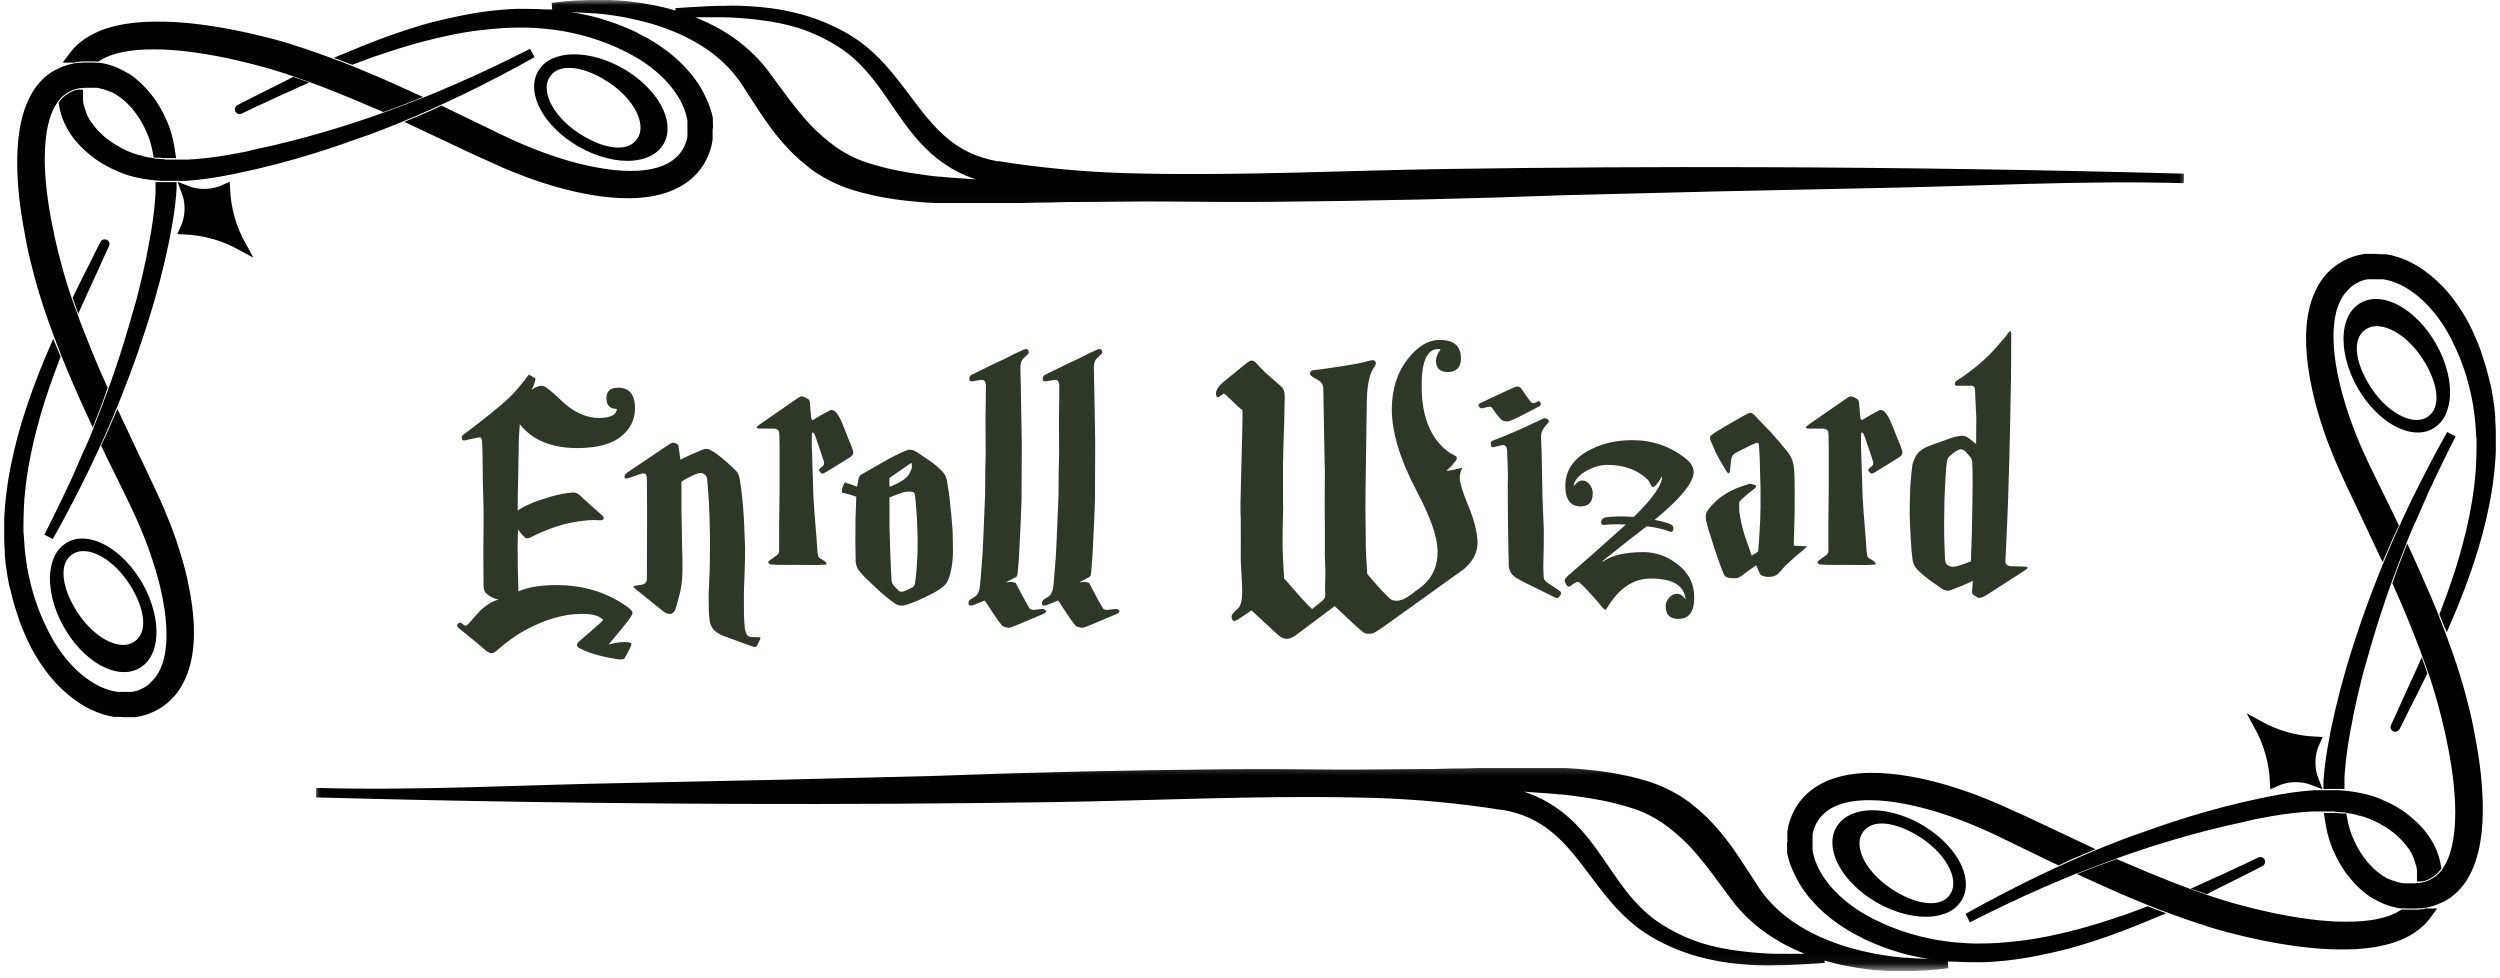
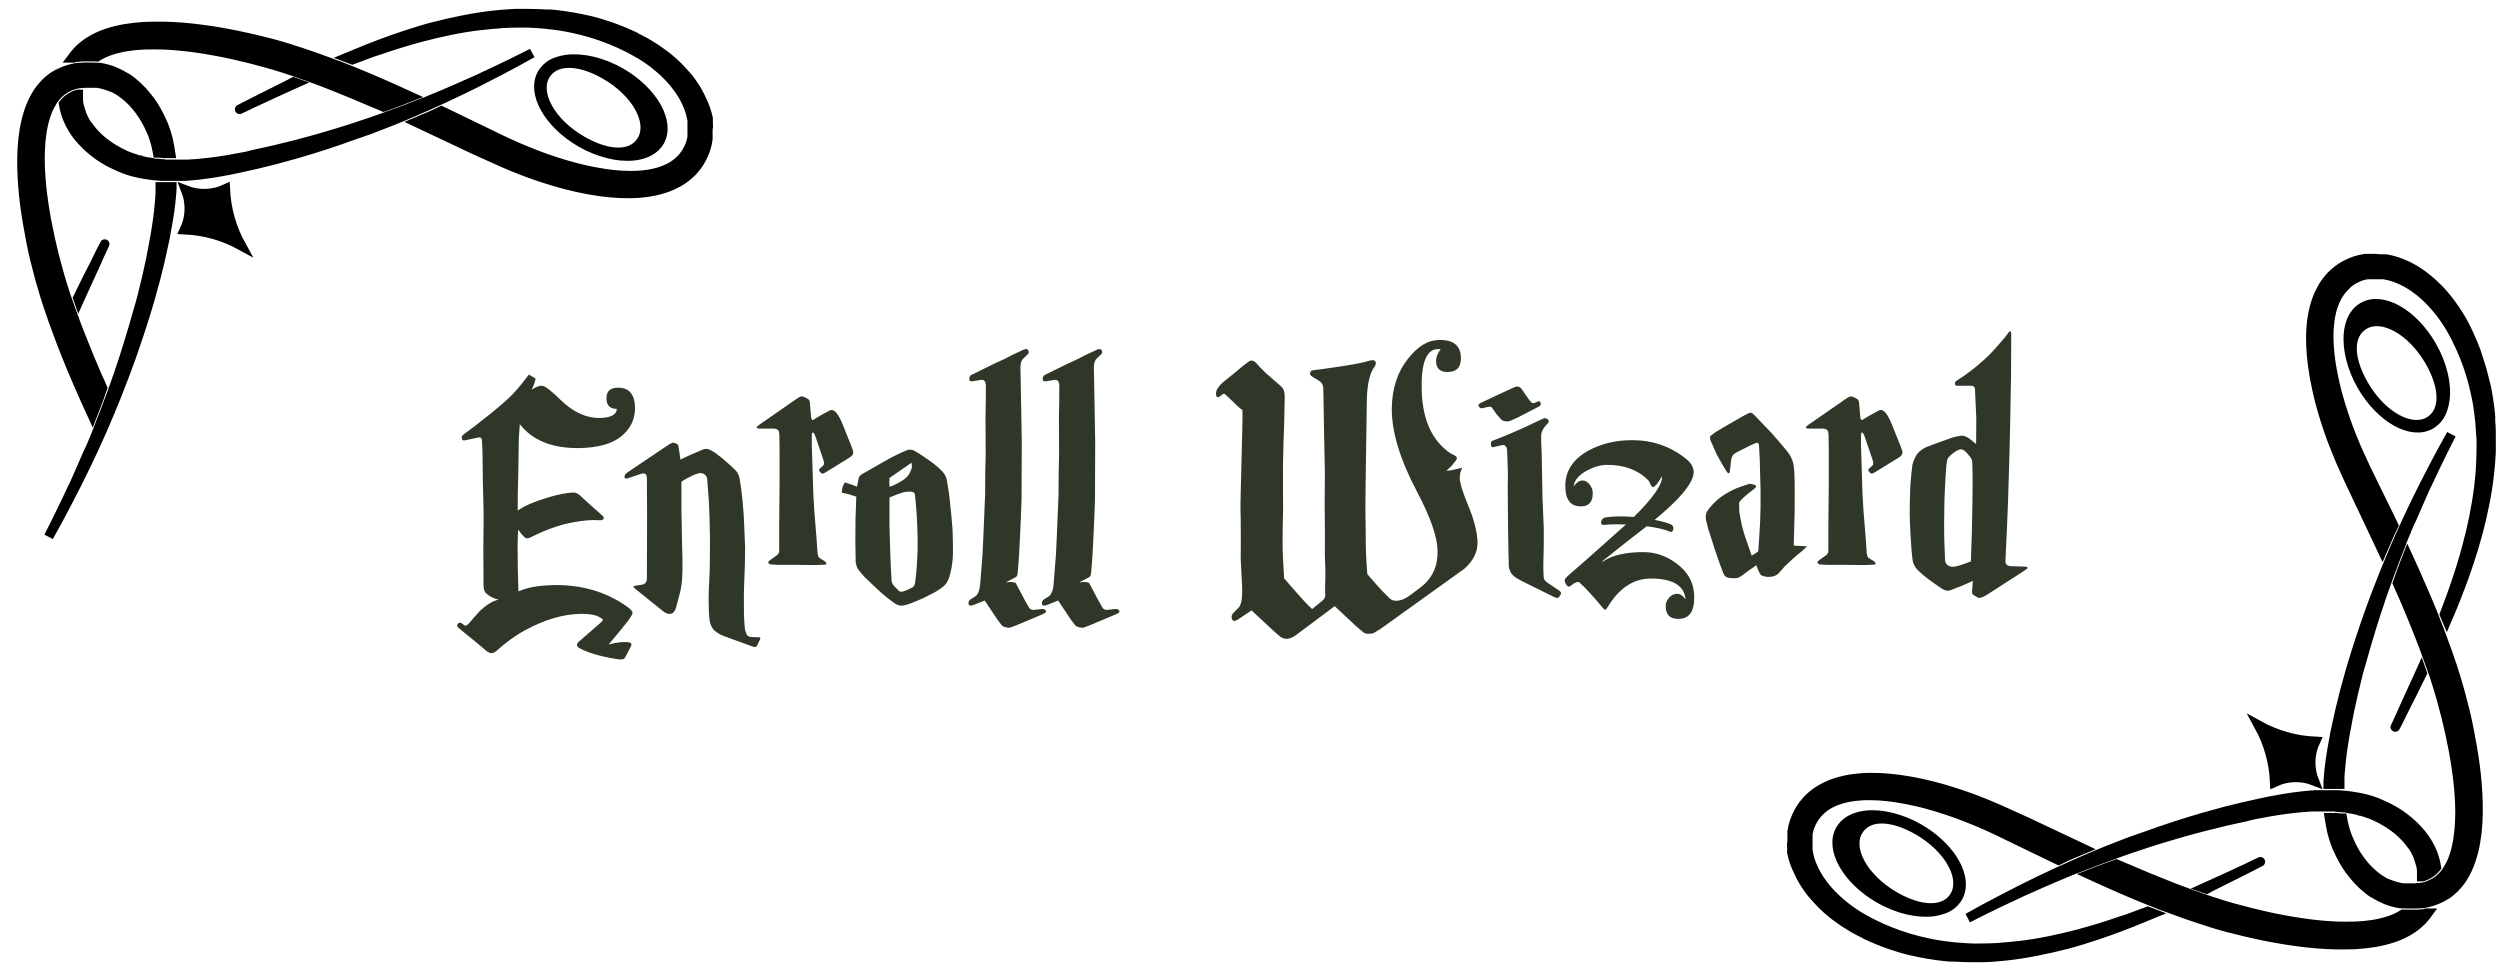
<svg xmlns="http://www.w3.org/2000/svg" width="253" height="99" viewBox="0 0 253 99" fill="none">
  <path d="M18.808 19.252C19.061 19.896 19.177 20.566 19.156 21.259C19.135 21.952 18.978 22.613 18.686 23.241C20.721 23.338 22.631 23.876 24.416 24.859C23.433 23.074 22.895 21.164 22.798 19.129C22.17 19.421 21.509 19.579 20.816 19.599C20.123 19.62 19.455 19.504 18.808 19.252Z" fill="black" stroke="black" stroke-width="0.961" />
-   <path d="M0.962 55.87V56.09L0.999 56.528L1.05 56.971C1.05 57.043 1.05 57.117 1.078 57.189L1.108 57.409C1.18 57.995 1.289 58.589 1.407 59.175L1.535 59.634C1.57 59.78 1.604 59.926 1.641 60.075L1.697 60.295L1.753 60.513L1.873 60.956C1.961 61.248 2.045 61.54 2.147 61.832L2.219 62.052C2.242 62.124 2.265 62.198 2.293 62.27L2.43 62.708C2.65 63.285 2.879 63.862 3.146 64.424L3.241 64.635L3.345 64.845L3.552 65.265C3.698 65.546 3.848 65.826 4.013 66.1C4.337 66.651 4.694 67.182 5.082 67.69C5.179 67.817 5.283 67.942 5.383 68.075L5.536 68.258L5.693 68.443L5.856 68.624L5.935 68.717L6.02 68.805L6.185 68.981L6.359 69.155C6.586 69.384 6.827 69.607 7.077 69.822C7.328 70.038 7.585 70.246 7.845 70.437C7.979 70.539 8.118 70.629 8.257 70.722C8.327 70.768 8.399 70.81 8.468 70.856L8.684 70.988L8.902 71.111L9.013 71.171L9.127 71.229L9.351 71.345L9.583 71.452C10.211 71.739 10.867 71.943 11.547 72.064H12.07C12.242 72.064 12.416 72.099 12.592 72.099H13.661C14.025 72.048 14.379 71.964 14.725 71.844C14.896 71.786 15.066 71.719 15.232 71.644C15.318 71.609 15.395 71.568 15.476 71.526L15.712 71.403L16.06 71.195L16.171 71.118L16.394 70.96L16.605 70.787L16.714 70.703L16.813 70.61L17.013 70.423L17.198 70.223L17.289 70.124L17.374 70.019L17.544 69.808L17.701 69.588L17.778 69.477L17.849 69.361C17.896 69.284 17.947 69.208 17.989 69.132C18.074 68.974 18.163 68.819 18.234 68.659C18.274 68.578 18.311 68.501 18.346 68.42L18.445 68.179C18.48 68.098 18.508 68.016 18.538 67.935C18.568 67.854 18.601 67.771 18.624 67.69C18.672 67.525 18.726 67.358 18.77 67.194C18.86 66.862 18.923 66.528 18.981 66.199C19.083 65.541 19.138 64.88 19.145 64.215C19.152 63.566 19.127 62.917 19.064 62.27C19.006 61.628 18.918 60.995 18.812 60.371L18.73 59.906L18.638 59.444L18.591 59.215L18.543 58.983L18.445 58.515L18.334 58.063L18.281 57.836L18.22 57.608L18.1 57.159L17.972 56.714L17.907 56.489L17.838 56.266L17.703 55.826L17.562 55.388L17.493 55.167L17.421 54.952L17.27 54.518L17.041 53.872L16.797 53.239C16.579 52.678 16.352 52.119 16.118 51.57C15.882 51.02 15.636 50.483 15.39 49.952L14.658 48.392L13.216 45.348C12.766 44.4 12.328 43.468 11.901 42.557L11.282 43.987L11.148 44.286L10.763 45.091L10.902 45.378L11.173 45.944L11.319 46.248L12.796 49.256L13.543 50.793C13.788 51.308 14.029 51.822 14.261 52.33C14.491 52.838 14.718 53.387 14.933 53.923L15.096 54.326L15.253 54.734L15.406 55.14L15.557 55.552L15.629 55.759L15.698 55.967L15.84 56.382L15.974 56.802L16.044 57.008L16.109 57.219L16.236 57.643L16.354 58.065L16.417 58.276L16.475 58.492L16.586 58.918L16.691 59.349L16.739 59.565L16.785 59.78L16.878 60.214L16.962 60.647C17.078 61.229 17.166 61.802 17.228 62.398C17.293 62.979 17.328 63.563 17.333 64.15C17.337 64.727 17.3 65.3 17.224 65.872C17.182 66.153 17.136 66.433 17.066 66.702C17.066 66.786 17.024 66.871 17.001 66.955L16.959 67.106C16.959 67.17 16.915 67.235 16.895 67.3C16.871 67.368 16.85 67.432 16.825 67.493L16.751 67.685C16.728 67.748 16.698 67.808 16.67 67.871C16.616 67.998 16.551 68.112 16.494 68.232C16.463 68.29 16.429 68.346 16.394 68.404L16.343 68.489L16.29 68.57L16.178 68.735L16.06 68.888L15.997 68.965L15.932 69.039L15.803 69.185L15.664 69.324L15.594 69.391L15.371 69.628L15.214 69.741L15.137 69.799L15.052 69.852L14.887 69.961L14.667 70.077L14.537 70.144L14.361 70.226L14.18 70.3C13.937 70.39 13.686 70.455 13.431 70.495H11.804L11.6 70.46L11.296 70.395L10.993 70.318L10.793 70.258L10.694 70.226C10.562 70.182 10.432 70.133 10.309 70.08L10.214 70.038L10.017 69.954L9.824 69.862L9.729 69.815L9.632 69.764L9.444 69.665L9.398 69.639L9.261 69.558L9.122 69.477L9.076 69.447L8.941 69.361L8.895 69.331L8.76 69.243L8.719 69.213C8.598 69.132 8.484 69.046 8.369 68.958L8.283 68.893L8.025 68.693L7.696 68.408L7.453 68.188L7.372 68.112L6.989 67.729L6.767 67.486L6.621 67.321L6.475 67.154L6.405 67.071C6.336 66.987 6.261 66.906 6.197 66.818L6.067 66.656L5.932 66.482L5.8 66.306L5.675 66.13C5.506 65.891 5.343 65.647 5.19 65.399C5.033 65.154 4.889 64.899 4.748 64.63L4.541 64.245L4.49 64.15L4.439 64.053L4.344 63.853C4.08 63.327 3.844 62.789 3.621 62.252C3.106 60.974 2.71 59.66 2.434 58.311C2.406 58.169 2.379 58.03 2.348 57.894C2.321 57.754 2.295 57.615 2.272 57.474L2.237 57.263C2.149 56.702 2.077 56.139 2.022 55.578C1.987 55.2 1.959 54.815 1.938 54.426H1.92C1.92 54.21 1.91 53.995 1.892 53.779C1.892 53.619 1.892 53.459 1.892 53.299C1.892 52.585 1.91 51.878 1.945 51.178C1.945 51.037 1.954 50.898 1.973 50.758V50.687C1.973 50.541 1.985 50.395 2.008 50.251C2.042 49.834 2.087 49.421 2.135 49.011C2.265 47.956 2.439 46.931 2.638 45.935C2.838 44.94 3.072 43.964 3.327 43.023C3.709 41.553 4.159 40.158 4.613 38.844L4.833 38.222L4.998 37.761C5.204 37.188 5.413 36.635 5.619 36.097L5.378 35.52C5.093 36.18 4.808 36.871 4.521 37.587C3.876 39.201 3.236 40.953 2.668 42.842C2.383 43.786 2.114 44.764 1.88 45.775C1.646 46.785 1.437 47.826 1.268 48.902C1.192 49.44 1.115 49.982 1.057 50.536C1.027 50.812 1.004 51.09 0.981 51.366C0.981 51.505 0.962 51.646 0.951 51.785C0.939 51.925 0.932 52.066 0.923 52.207L0.904 52.632C0.904 52.773 0.904 52.914 0.904 53.058C0.904 53.341 0.904 53.631 0.904 53.913C0.904 54.491 0.904 55.068 0.962 55.652V55.87Z" fill="black" stroke="black" stroke-width="0.961" />
  <path d="M9.473 26.944C9.088 27.669 8.657 28.557 8.143 29.6L7.869 30.156L7.973 30.453L8.319 29.683C8.796 28.627 9.211 27.722 9.554 26.992L9.993 26.002L10.322 25.284C10.495 24.899 10.595 24.711 10.6 24.7C10.602 24.688 10.489 24.906 10.299 25.274L9.473 26.944Z" fill="black" stroke="black" stroke-width="0.961" />
  <path d="M11.185 41.535L11.294 41.268L11.744 40.174C11.892 39.789 12.047 39.404 12.193 39.019L12.446 38.368L12.578 38.036C12.62 37.925 12.657 37.814 12.701 37.703L13.204 36.337C13.86 34.485 14.514 32.517 15.126 30.442C15.272 29.923 15.413 29.397 15.559 28.866L15.668 28.482C15.703 28.347 15.733 28.213 15.768 28.097L15.967 27.285L16.171 26.467L16.354 25.637C16.477 25.081 16.609 24.522 16.721 23.959L16.793 23.505L16.837 23.289L16.874 23.073L16.955 22.642L17.029 22.209C17.054 22.063 17.073 21.917 17.096 21.771C17.119 21.625 17.142 21.479 17.163 21.328C17.2 21.034 17.242 20.737 17.275 20.44C17.305 20.146 17.333 19.842 17.358 19.541C17.358 19.392 17.377 19.237 17.388 19.089V18.91H17.293C17.142 18.91 17.006 18.91 16.871 18.91H16.22V19.077C16.22 19.223 16.22 19.364 16.22 19.506C16.22 19.796 16.19 20.083 16.162 20.373C16.136 20.66 16.109 20.945 16.083 21.233C16.083 21.374 16.048 21.518 16.032 21.659C16.016 21.801 15.997 21.945 15.979 22.086L15.921 22.512L15.856 22.934L15.826 23.148L15.722 23.78C15.624 24.341 15.513 24.895 15.411 25.449L15.253 26.272L15.075 27.086L14.899 27.893C14.868 28.027 14.841 28.162 14.81 28.277L14.713 28.662C14.588 29.193 14.46 29.715 14.331 30.234C13.758 32.302 13.174 34.265 12.578 36.133L12.119 37.506C12.082 37.617 12.047 37.733 12.008 37.844L11.89 38.176L11.658 38.832C11.447 39.448 11.224 40.046 11.004 40.628L10.735 41.349C10.663 41.553 10.582 41.734 10.506 41.949L10.274 42.538L10.049 43.113L9.956 43.352V43.398L9.841 43.679L9.391 44.766L9.171 45.292L8.925 45.797C8.633 46.47 8.362 47.112 8.088 47.719L7.703 48.591C7.638 48.732 7.576 48.871 7.515 49.006L7.328 49.39C7.08 49.912 6.855 50.406 6.639 50.851L6.046 52.07L5.793 52.587L5.566 53.037L5.214 53.746L4.924 54.321L5.237 53.755L5.619 53.065L5.863 52.622L6.132 52.114L6.767 50.92C6.996 50.482 7.237 49.998 7.504 49.483L7.703 49.098C7.773 48.964 7.838 48.825 7.907 48.686L8.334 47.826C8.63 47.237 8.923 46.604 9.238 45.939L9.474 45.436L9.711 44.917L10.191 43.855L10.313 43.579L10.436 43.298L10.682 42.721L10.932 42.142C11.016 41.931 11.104 41.734 11.185 41.535Z" fill="black" stroke="black" stroke-width="0.961" />
  <path d="M2.524 20.784C2.686 22.017 2.909 23.229 3.136 24.421C3.361 25.61 3.653 26.783 3.966 27.932C4.042 28.22 4.121 28.505 4.205 28.79C4.284 29.073 4.369 29.363 4.457 29.639L4.719 30.478L4.849 30.893L4.995 31.303L5.273 32.121C5.317 32.256 5.364 32.395 5.415 32.525L5.561 32.909C5.656 33.178 5.753 33.445 5.848 33.709L6.011 34.136L6.145 34.497L6.198 34.639C6.588 35.663 6.986 36.655 7.394 37.615C7.802 38.572 8.21 39.514 8.623 40.436C8.859 40.948 9.103 41.479 9.351 42.026L9.592 41.407C9.65 41.257 9.708 41.115 9.757 40.976L10 40.332L10.376 39.263C10.151 38.751 9.923 38.239 9.696 37.726L9.58 37.457L9.274 36.734L9.119 36.368L9.006 36.092L8.897 35.83L8.778 35.538C8.542 34.959 8.305 34.37 8.071 33.767L7.77 32.997L7.647 32.664L7.487 32.221L7.348 31.838L7.225 31.5L7.207 31.442L6.917 30.647L6.78 30.262L6.648 29.877L6.386 29.066C6.298 28.797 6.217 28.528 6.138 28.252C6.057 27.974 5.976 27.701 5.899 27.425C5.589 26.319 5.304 25.188 5.053 24.038C4.803 22.891 4.58 21.734 4.411 20.549C4.235 19.369 4.119 18.185 4.066 16.994C4.042 16.398 4.038 15.807 4.066 15.213C4.087 14.617 4.14 14.024 4.228 13.435C4.311 12.865 4.439 12.306 4.61 11.759C4.631 11.69 4.657 11.625 4.68 11.56L4.75 11.363L4.826 11.171L4.865 11.075L4.907 10.983L4.995 10.797C5.025 10.737 5.06 10.679 5.093 10.616C5.153 10.494 5.227 10.382 5.294 10.269V10.248L5.396 10.102L5.45 10.021C5.45 9.995 5.487 9.972 5.51 9.944L5.633 9.791L5.765 9.645L5.83 9.571L5.899 9.506L6.036 9.372L6.187 9.249L6.261 9.189L6.337 9.133C6.546 8.982 6.766 8.855 7.003 8.75C7.121 8.704 7.239 8.646 7.367 8.607L7.554 8.546L7.747 8.495L7.844 8.47H7.944L8.143 8.431H8.347L8.551 8.403H9.777C9.912 8.403 10.042 8.442 10.162 8.465L10.357 8.512L10.457 8.535L10.554 8.56L10.749 8.618L10.941 8.688H10.988L11.034 8.706L11.129 8.746C11.191 8.774 11.256 8.794 11.319 8.827L11.53 8.899L11.711 8.996L11.803 9.045L11.892 9.098L12.068 9.207L12.242 9.323L12.283 9.348L12.325 9.381L12.411 9.441C12.524 9.522 12.633 9.61 12.745 9.698L12.905 9.838L12.986 9.907L13.062 9.979L13.217 10.125L13.366 10.276L13.512 10.429L13.656 10.586C13.748 10.695 13.843 10.802 13.927 10.918C14.013 11.031 14.105 11.145 14.189 11.259C14.356 11.493 14.516 11.731 14.662 11.977C14.738 12.1 14.805 12.227 14.877 12.362L14.977 12.554L15.028 12.652L15.074 12.747C15.2 13.004 15.311 13.268 15.42 13.516C15.526 13.762 15.612 14.054 15.693 14.323L15.749 14.527C15.749 14.562 15.77 14.594 15.777 14.629L15.8 14.733L15.895 15.158C15.918 15.259 15.939 15.368 15.957 15.473H16.085L16.613 15.526H17.265L17.232 15.322C17.209 15.165 17.188 15.011 17.156 14.854L17.063 14.388L17.042 14.272L17.015 14.154L16.957 13.92C16.873 13.607 16.776 13.296 16.669 12.988C16.56 12.682 16.437 12.38 16.284 12.088L16.233 11.977L16.18 11.866L16.073 11.648C15.997 11.504 15.923 11.358 15.842 11.217C15.684 10.932 15.508 10.656 15.322 10.382C15.227 10.248 15.135 10.113 15.035 9.998C14.935 9.884 14.831 9.738 14.727 9.615L14.562 9.425C14.509 9.365 14.455 9.3 14.397 9.242L14.223 9.061L14.047 8.885L13.959 8.794L13.867 8.711L13.679 8.542C13.547 8.435 13.421 8.324 13.294 8.22L13.194 8.143L13.143 8.104L13.09 8.064L12.879 7.918L12.682 7.816L12.559 7.747L12.448 7.682L12.221 7.554L11.991 7.438C11.915 7.401 11.834 7.367 11.752 7.327L11.634 7.274L11.53 7.227L11.284 7.135L11.034 7.054L10.906 7.016L10.76 6.977L10.503 6.912C10.362 6.884 10.218 6.854 10.076 6.831H9.719L9.455 6.812H8.424L8.162 6.836H7.902L7.64 6.877L7.51 6.901L7.378 6.931L7.116 6.993L6.859 7.07C6.687 7.121 6.518 7.193 6.349 7.258C6.02 7.392 5.707 7.554 5.41 7.747L5.38 7.77L5.264 7.846L5.157 7.93L4.942 8.104L4.738 8.289L4.638 8.38L4.546 8.482L4.358 8.681L4.184 8.887C4.158 8.922 4.126 8.957 4.1 8.991L4.019 9.098C3.966 9.172 3.913 9.244 3.862 9.318C3.767 9.469 3.665 9.617 3.586 9.773C3.542 9.849 3.498 9.926 3.458 10.002L3.342 10.236L3.284 10.357L3.236 10.475L3.131 10.714L3.039 10.955C3.009 11.036 2.978 11.117 2.951 11.198C2.737 11.833 2.575 12.485 2.466 13.146C2.36 13.79 2.29 14.439 2.255 15.09C2.22 15.737 2.214 16.379 2.227 17.012C2.26 18.275 2.36 19.532 2.524 20.784Z" fill="black" stroke="black" stroke-width="0.961" />
-   <path d="M7.017 55.32C6.423 55.684 6.02 56.196 5.807 56.859C5.698 57.163 5.623 57.476 5.584 57.796C5.373 59.365 5.818 61.382 6.922 63.296C8.809 66.567 11.917 68.32 13.871 67.198C15.023 66.539 15.492 65.044 15.322 63.262C15.283 62.865 15.218 62.474 15.123 62.084C14.877 61.076 14.492 60.123 13.971 59.226C12.075 55.948 8.959 54.198 7.017 55.32ZM13.79 59.321C15.38 62.077 15.378 64.467 13.716 65.424C11.871 66.491 8.908 64.826 7.114 61.715C5.545 59.003 5.542 56.562 7.186 55.612C9.031 54.548 11.994 56.212 13.79 59.321Z" fill="black" stroke="black" stroke-width="0.961" />
  <path d="M71.663 12.514C71.663 12.473 71.663 12.427 71.663 12.385V11.993C71.52 11.316 71.292 10.669 70.982 10.053L70.875 9.821L70.759 9.594L70.701 9.482L70.641 9.371L70.518 9.153C70.477 9.079 70.43 9.01 70.386 8.938C70.344 8.864 70.298 8.794 70.252 8.727C70.161 8.588 70.069 8.449 69.969 8.314C69.776 8.045 69.584 7.788 69.352 7.547C69.123 7.304 68.914 7.058 68.685 6.828L68.511 6.654L68.335 6.49L68.246 6.404L68.158 6.323L67.978 6.163L67.792 6.005L67.609 5.85C67.481 5.75 67.359 5.648 67.224 5.551C66.714 5.162 66.186 4.807 65.632 4.482C65.36 4.32 65.08 4.167 64.799 4.021L64.38 3.815L64.183 3.692L63.972 3.595C63.411 3.33 62.82 3.099 62.259 2.881L61.823 2.723L61.605 2.649L61.385 2.577C61.097 2.477 60.801 2.396 60.509 2.303L60.068 2.185L59.848 2.127L59.628 2.074L59.187 1.981L58.745 1.884C58.156 1.766 57.565 1.661 56.976 1.585L56.758 1.555L56.538 1.527L56.097 1.478L55.659 1.439H55.221C54.637 1.397 54.067 1.385 53.483 1.381C53.195 1.381 52.91 1.381 52.627 1.381H52.198L51.776 1.399L51.355 1.427L50.935 1.457C50.659 1.481 50.379 1.504 50.105 1.534C49.556 1.589 49.009 1.666 48.471 1.747C47.4 1.912 46.354 2.13 45.341 2.357C44.331 2.584 43.336 2.837 42.395 3.133C40.508 3.704 38.756 4.343 37.14 4.985C36.424 5.268 35.733 5.546 35.072 5.825L35.65 6.042C36.187 5.836 36.741 5.628 37.314 5.421L37.775 5.254L38.396 5.055C39.711 4.603 41.088 4.165 42.576 3.768C43.517 3.518 44.498 3.284 45.487 3.08C46.48 2.876 47.518 2.695 48.564 2.577C48.974 2.528 49.386 2.484 49.804 2.449L50.239 2.415H50.311L50.731 2.366C51.431 2.324 52.138 2.306 52.852 2.31H53.334L53.979 2.338C54.356 2.359 54.739 2.387 55.133 2.422C55.692 2.477 56.253 2.549 56.816 2.637L57.027 2.672L57.447 2.749L57.864 2.834C59.213 3.11 60.527 3.507 61.804 4.021C62.347 4.244 62.885 4.475 63.406 4.744L63.608 4.839L63.703 4.89L63.798 4.939L64.183 5.148C64.438 5.289 64.691 5.433 64.953 5.59C65.214 5.748 65.444 5.906 65.683 6.075L65.859 6.2L66.035 6.332L66.209 6.467L66.371 6.597C66.455 6.666 66.54 6.736 66.624 6.805L66.71 6.872L67.039 7.164L67.201 7.315L67.282 7.389L67.588 7.695L67.667 7.772L67.743 7.853L67.961 8.096L68.246 8.425L68.446 8.683L68.511 8.769C68.599 8.884 68.685 8.998 68.766 9.119L68.796 9.16L68.884 9.295L68.914 9.341L69 9.476L69.03 9.522L69.111 9.661L69.192 9.798L69.218 9.844L69.317 10.032L69.368 10.129L69.415 10.224L69.507 10.417L69.591 10.614L69.633 10.709C69.688 10.841 69.737 10.968 69.779 11.094L69.811 11.193C69.83 11.258 69.853 11.328 69.871 11.393C69.892 11.46 69.925 11.594 69.948 11.696C69.971 11.801 69.994 11.9 70.015 12C70.034 12.1 70.038 12.134 70.05 12.204V12.566C70.05 12.6 70.05 12.635 70.05 12.67C70.05 12.705 70.05 12.763 70.05 12.807C70.05 12.853 70.05 12.869 70.05 12.899C70.05 12.932 70.05 12.932 70.05 12.946C70.05 12.962 70.05 12.973 70.05 12.985C70.05 12.997 70.05 13.05 70.05 13.08C70.05 13.11 70.05 13.131 70.05 13.154C70.05 13.178 70.05 13.242 70.05 13.284V13.88C70.008 14.137 69.943 14.385 69.853 14.629C69.83 14.691 69.806 14.752 69.779 14.809L69.7 14.988C69.679 15.034 69.656 15.076 69.63 15.118L69.607 15.159L69.561 15.248L69.514 15.338L69.408 15.502L69.352 15.586L69.297 15.662L69.181 15.818L68.993 16.04L68.923 16.11L68.784 16.247L68.638 16.379L68.564 16.444L68.487 16.506L68.335 16.625L68.17 16.736L68.089 16.789L68.003 16.84L67.832 16.94C67.711 17 67.597 17.067 67.47 17.116L67.284 17.197L67.092 17.271C67.032 17.297 66.962 17.315 66.902 17.338L66.705 17.406L66.554 17.447C66.471 17.471 66.39 17.494 66.302 17.512C66.033 17.582 65.752 17.628 65.472 17.67C64.899 17.746 64.327 17.784 63.749 17.777C63.163 17.774 62.579 17.739 61.997 17.675C61.413 17.607 60.843 17.519 60.247 17.408L59.813 17.325L59.38 17.232L59.164 17.185L58.517 17.032L58.091 16.921L57.875 16.863L57.664 16.801L57.242 16.682L56.818 16.555L56.607 16.49L56.401 16.421L55.981 16.286L55.566 16.145L55.358 16.075L54.739 15.853L54.333 15.697L54.129 15.621L53.925 15.54L53.522 15.38C52.986 15.159 52.453 14.942 51.929 14.707C51.408 14.471 50.889 14.235 50.392 13.989L48.856 13.242L45.826 11.777L45.522 11.631L44.959 11.358L44.669 11.221L43.867 11.606L43.566 11.74L42.103 12.359L44.892 13.674L47.938 15.113L49.502 15.818C50.031 16.064 50.573 16.309 51.12 16.543C51.665 16.777 52.221 17.005 52.787 17.225L53.211 17.385L53.422 17.466L53.638 17.542L54.067 17.698L54.502 17.846L54.716 17.92L54.936 17.99L55.374 18.131L55.817 18.266L56.039 18.335L56.262 18.4L56.707 18.528L57.157 18.646L57.384 18.708L57.611 18.762L58.065 18.873L58.522 18.977L58.752 19.026L58.983 19.072L59.445 19.165L59.911 19.246C60.532 19.358 61.167 19.441 61.809 19.499C62.456 19.559 63.103 19.587 63.754 19.58C64.417 19.573 65.08 19.517 65.736 19.415C66.067 19.358 66.401 19.295 66.733 19.204C66.897 19.16 67.062 19.107 67.227 19.058C67.312 19.035 67.393 19 67.475 18.973C67.553 18.945 67.639 18.915 67.716 18.88L67.959 18.78C68.038 18.745 68.119 18.708 68.195 18.669C68.358 18.597 68.511 18.507 68.668 18.423L68.9 18.284L69.014 18.212L69.127 18.136L69.345 17.978L69.556 17.809L69.66 17.723L69.76 17.631L69.96 17.447L70.15 17.248L70.24 17.146L70.326 17.039L70.5 16.828L70.655 16.606L70.734 16.495L70.801 16.379L70.94 16.147C70.982 16.07 71.026 15.989 71.063 15.911C71.102 15.829 71.149 15.753 71.183 15.667C71.258 15.502 71.323 15.333 71.383 15.159C71.501 14.814 71.587 14.459 71.635 14.095V13.82C71.635 13.773 71.635 13.727 71.635 13.681V13.289C71.635 13.201 71.635 13.115 71.635 13.027C71.698 12.865 71.68 12.688 71.663 12.514Z" fill="black" stroke="black" stroke-width="0.961" />
  <path d="M29.151 8.593C28.11 9.103 27.229 9.553 26.494 9.921L24.828 10.763C24.443 10.953 24.262 11.055 24.25 11.064C24.239 11.071 24.461 10.96 24.835 10.786L25.558 10.436L26.538 9.984C27.276 9.641 28.18 9.214 29.227 8.75L29.997 8.403L29.7 8.301L29.151 8.593Z" fill="black" stroke="black" stroke-width="0.961" />
  <path d="M7.454 5.825L7.714 5.783H7.811L8.045 5.76L8.337 5.732H9.524L9.786 5.751H9.805C9.921 5.681 10.032 5.609 10.155 5.547L10.336 5.452L10.521 5.364L10.614 5.322L10.709 5.282L10.901 5.206L11.098 5.136L11.298 5.067C11.845 4.895 12.403 4.765 12.974 4.682C13.553 4.599 14.137 4.548 14.726 4.529C15.317 4.506 15.908 4.529 16.504 4.529C17.696 4.582 18.88 4.698 20.06 4.874C21.235 5.048 22.401 5.259 23.551 5.517C24.698 5.774 25.83 6.052 26.936 6.363L27.763 6.601C28.037 6.683 28.305 6.761 28.577 6.852L29.386 7.116L29.768 7.246L30.153 7.385L30.946 7.661L31.004 7.682L31.342 7.804L31.725 7.941L32.167 8.103L32.501 8.226L32.886 8.377L33.271 8.525C33.874 8.759 34.467 8.998 35.053 9.242L35.346 9.36L35.608 9.469L35.883 9.582L36.25 9.738L36.973 10.044L37.242 10.16L38.82 10.82L39.884 10.435L40.531 10.194L40.962 10.03L41.581 9.786L39.989 9.061C39.078 8.648 38.136 8.238 37.168 7.83C36.199 7.424 35.213 7.023 34.207 6.627L34.073 6.592L33.714 6.458L33.285 6.298L32.487 6.008L32.102 5.867L31.699 5.725L30.86 5.44L30.45 5.301L30.035 5.171L29.212 4.898C28.931 4.809 28.646 4.728 28.363 4.645L27.506 4.406C26.337 4.098 25.16 3.824 23.978 3.579C22.786 3.338 21.574 3.127 20.34 2.969C19.093 2.802 17.839 2.702 16.583 2.67C15.943 2.67 15.306 2.67 14.661 2.695C14.008 2.73 13.361 2.802 12.716 2.906C12.051 3.015 11.4 3.178 10.762 3.391C10.681 3.419 10.602 3.449 10.521 3.479L10.278 3.572L10.041 3.676L9.921 3.729L9.803 3.787L9.571 3.903L9.341 4.028C9.186 4.114 9.038 4.214 8.887 4.306C8.815 4.355 8.741 4.411 8.669 4.464L8.56 4.545C8.523 4.571 8.49 4.603 8.453 4.629L8.245 4.803L8.045 4.99L7.946 5.083L7.853 5.183L7.67 5.387L7.496 5.602C7.468 5.637 7.438 5.67 7.41 5.709L7.334 5.825L7.311 5.855H7.42L7.454 5.825Z" fill="black" stroke="black" stroke-width="0.961" />
  <path d="M42.834 10.884L43.114 10.761L43.39 10.639L44.452 10.156L44.971 9.922L45.474 9.683C46.134 9.37 46.77 9.078 47.361 8.782L48.221 8.355L48.633 8.151L49.018 7.947L50.455 7.21L51.649 6.575L52.157 6.306L52.6 6.065L53.29 5.68L53.856 5.367L53.279 5.657L52.576 6.009L52.127 6.236L51.608 6.487L50.391 7.078L48.956 7.748L48.571 7.936L48.156 8.123L47.284 8.508C46.684 8.786 46.042 9.055 45.362 9.347L44.85 9.57L44.324 9.788L43.237 10.237L42.956 10.353H42.91L42.671 10.446L42.094 10.673L41.508 10.903C41.31 10.979 41.123 11.06 40.907 11.134L40.184 11.403C39.6 11.621 39.004 11.844 38.39 12.057L37.734 12.287L37.398 12.405L37.059 12.516L35.687 12.975C33.828 13.571 31.843 14.155 29.785 14.686L28.213 15.068L27.828 15.166L27.444 15.254L26.637 15.43L25.821 15.608L24.98 15.819C24.425 15.924 23.874 16.035 23.311 16.13L22.678 16.234L22.467 16.264L22.043 16.329L21.616 16.387L21.189 16.441L20.751 16.492C20.468 16.522 20.179 16.552 19.891 16.575C19.602 16.598 19.319 16.614 19.027 16.633H16.651L16.523 16.587H16.416L15.985 16.545H15.77L15.556 16.515L15.371 16.462L15.16 16.422H15.067L14.734 16.362L14.309 16.264L14.191 16.204H14.087L13.883 16.146C13.612 16.065 13.34 15.972 13.076 15.873C12.812 15.773 12.545 15.657 12.306 15.527L12.211 15.481L12.096 15.435L11.912 15.319C11.79 15.247 11.658 15.182 11.528 15.103C11.282 14.957 11.043 14.797 10.809 14.63C10.693 14.547 10.577 14.461 10.466 14.371C10.355 14.278 10.248 14.19 10.137 14.097L9.991 13.956L9.835 13.81L9.687 13.659L9.541 13.506L9.467 13.427L9.397 13.348L9.261 13.186C9.17 13.075 9.082 12.966 9.003 12.852L8.941 12.767L8.901 12.743L8.871 12.702L8.755 12.528C8.718 12.472 8.683 12.409 8.649 12.351L8.595 12.263L8.544 12.171L8.452 11.976L8.363 11.791C8.333 11.73 8.31 11.663 8.282 11.603L8.245 11.505L8.227 11.461V11.415L8.157 11.223C8.134 11.158 8.118 11.091 8.099 11.026L8.069 10.921L8.03 10.822L7.983 10.627C7.965 10.492 7.935 10.36 7.923 10.242V10.142C7.921 10.108 7.921 10.075 7.923 10.043V9.558H7.872L7.807 9.581L7.719 9.612H7.684L7.552 9.665L7.457 9.707C7.297 9.781 7.146 9.867 7.003 9.969L6.933 10.02L6.896 10.054L6.78 10.145L6.63 10.291L6.592 10.337L6.539 10.395L6.493 10.448L6.439 10.518C6.463 10.662 6.493 10.803 6.518 10.944C6.546 11.088 6.562 11.118 6.585 11.202C6.609 11.287 6.609 11.287 6.62 11.329L6.657 11.457C6.685 11.54 6.708 11.626 6.738 11.707L6.831 11.953L6.854 12.013L6.88 12.076L6.933 12.194C6.968 12.275 7.003 12.356 7.042 12.433L7.16 12.662L7.288 12.889L7.353 13.001L7.422 13.11C7.469 13.181 7.515 13.256 7.561 13.325L7.707 13.536L7.745 13.589L7.784 13.64L7.86 13.74C7.96 13.877 8.071 14.004 8.183 14.125L8.352 14.313L8.438 14.405L8.526 14.493L8.702 14.674L8.883 14.846L9.068 15.013L9.256 15.173C9.386 15.277 9.513 15.384 9.641 15.481C9.766 15.576 9.905 15.676 10.025 15.768C10.297 15.954 10.575 16.13 10.858 16.288C11.002 16.373 11.148 16.445 11.289 16.519L11.509 16.626L11.62 16.679L11.732 16.73C12.026 16.867 12.327 16.988 12.633 17.115C12.942 17.24 13.25 17.317 13.561 17.403L13.795 17.46L13.915 17.486L14.029 17.509L14.495 17.602L14.963 17.678L15.197 17.713L15.431 17.741L15.668 17.767L15.902 17.79L16.37 17.825H16.836C16.989 17.825 17.147 17.825 17.3 17.825H18.681L19.133 17.794C19.432 17.767 19.736 17.743 20.033 17.711C20.329 17.676 20.628 17.637 20.921 17.597L21.363 17.532L21.801 17.463L22.235 17.391L22.666 17.31L22.882 17.273L23.058 17.24L23.484 17.157C24.05 17.046 24.611 16.913 25.165 16.791L25.995 16.608L26.813 16.404L27.631 16.204L28.016 16.102L28.401 15.995L29.977 15.562C32.047 14.966 34.016 14.313 35.868 13.64L37.279 13.151L37.613 13.028L37.945 12.899L38.598 12.644C38.981 12.498 39.366 12.345 39.75 12.194L40.847 11.742L41.111 11.633C41.31 11.552 41.496 11.464 41.702 11.38L42.275 11.13L42.834 10.884Z" fill="black" stroke="black" stroke-width="0.961" />
  <path d="M58.776 14.41C59.675 14.932 60.628 15.317 61.636 15.562C62.023 15.657 62.415 15.725 62.811 15.764C64.596 15.933 66.091 15.449 66.748 14.311C67.862 12.359 66.105 9.253 62.844 7.361C60.922 6.258 58.91 5.824 57.343 6.024C57.023 6.065 56.71 6.139 56.404 6.246C55.741 6.459 55.229 6.863 54.867 7.456C53.752 9.401 55.502 12.519 58.776 14.41ZM55.166 7.63C56.117 5.984 58.558 5.989 61.27 7.558C64.381 9.352 66.045 12.315 64.981 14.16C64.024 15.82 61.632 15.824 58.878 14.234C55.767 12.438 54.102 9.475 55.166 7.63Z" fill="black" stroke="black" stroke-width="0.961" />
  <mask id="mask0_2159_172" style="mask-type:luminance" maskUnits="userSpaceOnUse" x="55" y="-1" width="167" height="22">
-     <path d="M55.623 0.463H221V20.477H55.623V0.463Z" fill="white" stroke="white" stroke-width="0.961" />
-   </mask>
+     </mask>
  <g mask="url(#mask0_2159_172)">
    <path d="M178.176 17.4C167.598 17.363 157.025 17.423 146.453 17.581C136.211 17.734 125.905 18.258 115.649 18.044C111.219 17.98 106.82 17.634 102.455 17.011L101.649 16.885L101.247 16.823L101.048 16.793H100.857C100.357 16.705 99.869 16.586 99.392 16.438C98.909 16.294 98.443 16.12 97.994 15.916C97.556 15.713 97.137 15.483 96.739 15.228C96.337 14.973 95.958 14.695 95.602 14.398C95.245 14.101 94.905 13.791 94.582 13.464C93.945 12.808 93.353 12.126 92.805 11.415C91.702 10.005 90.697 8.557 89.546 7.238C88.987 6.584 88.375 5.965 87.713 5.381C87.073 4.82 86.374 4.315 85.613 3.867C84.897 3.448 84.15 3.074 83.37 2.745C82.637 2.437 81.885 2.173 81.107 1.952C79.72 1.565 78.299 1.31 76.842 1.185C76.183 1.123 75.554 1.088 74.981 1.069C74.408 1.048 73.827 1.046 73.305 1.069C72.263 1.069 71.365 1.123 70.638 1.162C69.911 1.199 69.344 1.238 68.962 1.264L68.381 1.308H68.962C69.344 1.308 69.894 1.28 70.638 1.269C71.382 1.257 72.263 1.269 73.299 1.269C73.816 1.269 74.375 1.31 74.962 1.35C75.548 1.387 76.169 1.449 76.826 1.533C78.227 1.688 79.591 1.964 80.922 2.365C81.657 2.604 82.37 2.884 83.058 3.207C83.788 3.55 84.484 3.932 85.147 4.359C85.84 4.804 86.472 5.302 87.047 5.849C87.648 6.426 88.201 7.036 88.704 7.676C89.226 8.329 89.715 9.02 90.209 9.737C90.7 10.45 91.194 11.185 91.725 11.927C92.264 12.69 92.853 13.425 93.493 14.134C93.825 14.493 94.178 14.848 94.563 15.186C94.95 15.532 95.36 15.854 95.798 16.155C96.239 16.461 96.705 16.739 97.193 16.987C97.696 17.24 98.218 17.46 98.763 17.646C99.319 17.838 99.889 17.998 100.473 18.123L100.579 18.146H100.68L100.885 18.184L101.295 18.26L102.115 18.415C103.49 18.67 104.886 18.881 106.304 19.048L104.796 18.988L103.426 18.921L102.732 18.884L102.031 18.844L100.607 18.756L99.159 18.663L97.707 18.564L96.96 18.506L96.25 18.462L95.885 18.429L95.529 18.395L95.169 18.36H94.987L94.81 18.341L94.094 18.26L93.387 18.167C92.454 18.042 91.525 17.892 90.627 17.711C89.757 17.532 88.903 17.314 88.061 17.062L87.46 16.865L87.311 16.816L87.171 16.765L86.899 16.663L86.626 16.549L86.492 16.496L86.362 16.438L86.101 16.32L85.852 16.192C85.195 15.858 84.582 15.476 84.013 15.047C82.803 14.136 81.736 13.121 80.815 12.004C80.301 11.401 79.799 10.766 79.302 10.1C78.802 9.435 78.305 8.751 77.791 8.061L77.407 7.537C77.345 7.453 77.266 7.356 77.196 7.268L76.983 6.997C76.946 6.95 76.913 6.904 76.876 6.86L76.758 6.73L76.525 6.468L76.41 6.338L76.289 6.211L76.042 5.958C75.383 5.293 74.65 4.685 73.85 4.136C73.072 3.603 72.244 3.128 71.365 2.713C70.526 2.319 69.658 1.978 68.757 1.69C67.915 1.424 67.056 1.199 66.18 1.018C65.374 0.856 64.56 0.729 63.74 0.633L63.162 0.573L62.603 0.531L62.056 0.497L61.803 0.48H59.616C58.698 0.497 57.788 0.552 56.879 0.65C56.556 0.68 56.315 0.715 56.149 0.735L55.891 0.766H56.149C56.315 0.766 56.562 0.766 56.882 0.766C57.791 0.749 58.698 0.773 59.602 0.835L60.04 0.87H60.267L60.5 0.893L60.966 0.937L61.458 0.995L61.71 1.028L61.966 1.065L62.491 1.141L63.033 1.229L63.308 1.28L63.58 1.334C64.358 1.487 65.121 1.67 65.877 1.883C66.685 2.117 67.471 2.388 68.24 2.699C69.049 3.023 69.827 3.397 70.568 3.816C71.326 4.247 72.036 4.725 72.696 5.253C73.358 5.787 73.959 6.364 74.498 6.987L74.692 7.221L74.79 7.342L74.883 7.465L75.065 7.706L75.158 7.826C75.192 7.864 75.214 7.91 75.242 7.949L75.411 8.197C75.464 8.283 75.52 8.36 75.582 8.452L75.927 8.985C76.856 10.413 77.752 11.851 78.794 13.179C79.305 13.835 79.858 14.463 80.456 15.066L80.677 15.286L80.908 15.502L81.02 15.608L81.135 15.713L81.368 15.916L81.604 16.116C81.685 16.181 81.758 16.246 81.843 16.308C82.005 16.436 82.162 16.561 82.308 16.693C82.996 17.198 83.74 17.643 84.538 18.026L84.855 18.172L85.343 18.381L85.512 18.445L85.846 18.573L86.191 18.687L86.362 18.744L86.534 18.796L87.224 18.995C88.168 19.245 89.128 19.451 90.099 19.609C91.082 19.767 92.084 19.878 93.083 19.964L93.839 20.022L94.591 20.064H103.381L104.776 20.029C105.829 20.029 106.882 20.001 107.937 19.966C111.348 19.966 114.762 19.887 118.179 19.913C121.694 19.945 125.206 19.978 128.721 19.945C138.651 19.853 148.609 19.642 158.513 19.268C168.873 18.993 179.232 18.756 189.594 18.557C200.013 18.371 210.588 17.764 221.001 18.056C206.725 17.667 192.449 17.449 178.176 17.4Z" fill="black" stroke="black" stroke-width="0.961" />
  </g>
  <path d="M234.192 79.022C233.939 78.377 233.823 77.707 233.844 77.014C233.865 76.321 234.022 75.66 234.314 75.032C232.279 74.935 230.369 74.397 228.584 73.414C229.567 75.199 230.105 77.109 230.202 79.144C230.83 78.853 231.491 78.695 232.184 78.674C232.877 78.653 233.545 78.769 234.192 79.022Z" fill="black" stroke="black" stroke-width="0.961" />
  <path d="M252.038 42.404V42.183L252.001 41.745L251.95 41.303C251.95 41.231 251.95 41.157 251.922 41.085L251.892 40.864C251.82 40.278 251.711 39.684 251.593 39.098L251.465 38.639C251.43 38.493 251.396 38.347 251.359 38.199L251.303 37.978L251.247 37.761L251.127 37.318C251.039 37.026 250.955 36.734 250.853 36.441L250.781 36.221C250.758 36.149 250.735 36.075 250.707 36.003L250.57 35.565C250.35 34.988 250.121 34.411 249.854 33.85L249.759 33.639L249.655 33.428L249.448 33.008C249.302 32.728 249.152 32.447 248.987 32.174C248.663 31.622 248.306 31.091 247.919 30.584C247.821 30.456 247.717 30.331 247.617 30.199L247.464 30.016L247.307 29.83L247.144 29.65L247.065 29.557L246.98 29.469L246.815 29.293L246.641 29.119C246.414 28.889 246.173 28.667 245.923 28.451C245.672 28.236 245.415 28.027 245.155 27.837C245.021 27.735 244.882 27.645 244.743 27.552C244.673 27.505 244.601 27.464 244.532 27.417L244.316 27.285L244.098 27.162L243.987 27.102L243.873 27.044L243.649 26.928L243.417 26.822C242.789 26.534 242.133 26.33 241.453 26.21H240.929C240.758 26.21 240.584 26.175 240.408 26.175H239.339C238.975 26.226 238.621 26.309 238.275 26.43C238.104 26.488 237.934 26.555 237.768 26.629C237.682 26.664 237.605 26.706 237.524 26.747L237.288 26.87L236.94 27.079L236.829 27.155L236.606 27.313L236.395 27.487L236.286 27.57L236.187 27.663L235.987 27.851L235.802 28.05L235.711 28.15L235.626 28.254L235.456 28.465L235.299 28.685L235.222 28.797L235.15 28.912C235.104 28.989 235.053 29.065 235.011 29.142C234.926 29.3 234.838 29.455 234.766 29.615C234.726 29.696 234.689 29.772 234.654 29.854L234.555 30.095C234.52 30.176 234.492 30.257 234.462 30.338C234.432 30.419 234.399 30.503 234.376 30.584C234.328 30.748 234.274 30.915 234.23 31.08C234.14 31.411 234.077 31.745 234.019 32.074C233.917 32.733 233.862 33.393 233.855 34.059C233.848 34.708 233.873 35.357 233.936 36.003C233.994 36.645 234.082 37.278 234.188 37.902L234.27 38.368L234.362 38.829L234.409 39.059L234.457 39.29L234.555 39.759L234.666 40.211L234.719 40.438L234.78 40.665L234.9 41.115L235.028 41.56L235.093 41.785L235.162 42.007L235.296 42.448L235.438 42.886L235.507 43.106L235.579 43.322L235.73 43.755L235.959 44.402L236.203 45.035C236.421 45.596 236.648 46.154 236.882 46.704C237.119 47.253 237.364 47.791 237.61 48.322L238.342 49.882L239.784 52.925C240.234 53.873 240.672 54.805 241.099 55.716L241.718 54.286L241.852 53.987L242.237 53.183L242.098 52.895L241.827 52.33L241.681 52.026L240.204 49.017L239.457 47.48C239.212 46.965 238.971 46.451 238.739 45.943C238.509 45.436 238.282 44.886 238.067 44.351L237.904 43.947L237.747 43.539L237.594 43.134L237.443 42.721L237.371 42.515L237.302 42.306L237.16 41.891L237.026 41.472L236.956 41.265L236.891 41.054L236.764 40.63L236.646 40.208L236.583 39.997L236.525 39.782L236.414 39.355L236.31 38.924L236.261 38.709L236.214 38.493L236.122 38.059L236.038 37.626C235.922 37.044 235.834 36.472 235.772 35.876C235.707 35.294 235.672 34.71 235.667 34.123C235.663 33.546 235.7 32.974 235.776 32.401C235.818 32.121 235.864 31.84 235.934 31.571C235.934 31.488 235.976 31.402 235.999 31.319L236.041 31.168C236.041 31.103 236.085 31.038 236.106 30.973C236.129 30.906 236.15 30.841 236.175 30.781L236.249 30.588C236.272 30.526 236.303 30.465 236.33 30.403C236.384 30.276 236.449 30.162 236.507 30.041C236.537 29.983 236.571 29.928 236.606 29.87L236.657 29.784L236.711 29.703L236.822 29.538L236.94 29.385L237.003 29.309L237.068 29.235L237.197 29.089L237.336 28.95L237.406 28.882L237.628 28.646L237.786 28.532L237.863 28.474L237.948 28.421L238.113 28.312L238.333 28.196L238.463 28.129L238.639 28.048L238.82 27.974C239.063 27.883 239.314 27.818 239.569 27.779H241.196L241.4 27.814L241.704 27.879L242.007 27.955L242.207 28.015L242.306 28.048C242.439 28.092 242.568 28.14 242.691 28.194L242.786 28.236L242.983 28.319L243.176 28.412L243.271 28.458L243.368 28.509L243.556 28.609L243.602 28.634L243.739 28.715L243.878 28.797L243.924 28.827L244.059 28.912L244.105 28.943L244.24 29.031L244.281 29.061C244.402 29.142 244.516 29.228 244.631 29.316L244.717 29.381L244.975 29.58L245.304 29.865L245.547 30.085L245.628 30.162L246.011 30.544L246.233 30.788L246.379 30.952L246.525 31.119L246.595 31.203C246.664 31.286 246.739 31.367 246.804 31.455L246.933 31.618L247.068 31.791L247.2 31.968L247.325 32.144C247.494 32.383 247.657 32.626 247.81 32.874C247.967 33.12 248.111 33.375 248.252 33.644L248.459 34.028L248.51 34.123L248.561 34.221L248.656 34.42C248.92 34.946 249.156 35.484 249.379 36.022C249.894 37.299 250.29 38.614 250.566 39.963C250.594 40.104 250.621 40.243 250.652 40.38C250.679 40.519 250.705 40.658 250.728 40.8L250.763 41.01C250.851 41.571 250.923 42.135 250.978 42.696C251.013 43.074 251.041 43.458 251.062 43.848H251.08C251.08 44.063 251.09 44.279 251.108 44.495C251.108 44.654 251.108 44.814 251.108 44.974C251.108 45.688 251.09 46.395 251.055 47.095C251.055 47.237 251.046 47.376 251.027 47.515V47.587C251.027 47.733 251.015 47.879 250.992 48.023C250.958 48.44 250.913 48.852 250.865 49.263C250.735 50.318 250.561 51.342 250.362 52.339C250.162 53.333 249.928 54.309 249.673 55.25C249.291 56.72 248.841 58.115 248.387 59.43L248.167 60.051L248.002 60.512C247.796 61.085 247.587 61.639 247.381 62.177L247.622 62.754C247.907 62.093 248.192 61.403 248.479 60.686C249.124 59.073 249.764 57.32 250.332 55.431C250.617 54.488 250.886 53.51 251.12 52.499C251.354 51.488 251.563 50.447 251.732 49.372C251.808 48.834 251.885 48.291 251.943 47.737C251.973 47.462 251.996 47.183 252.019 46.908C252.019 46.769 252.038 46.627 252.049 46.488C252.061 46.349 252.068 46.208 252.077 46.066L252.096 45.642C252.096 45.501 252.096 45.359 252.096 45.215C252.096 44.933 252.096 44.643 252.096 44.36C252.096 43.783 252.096 43.206 252.038 42.621V42.404Z" fill="black" stroke="black" stroke-width="0.961" />
  <path d="M243.527 71.33C243.912 70.604 244.343 69.716 244.857 68.673L245.131 68.117L245.027 67.82L244.681 68.59C244.204 69.647 243.789 70.551 243.446 71.281L243.007 72.271L242.678 72.99C242.504 73.374 242.405 73.562 242.4 73.574C242.398 73.585 242.511 73.368 242.701 72.999L243.527 71.33Z" fill="black" stroke="black" stroke-width="0.961" />
  <path d="M241.815 56.739L241.706 57.005L241.256 58.1C241.108 58.484 240.953 58.869 240.807 59.254L240.554 59.905L240.422 60.237C240.38 60.348 240.343 60.459 240.299 60.571L239.796 61.936C239.14 63.788 238.486 65.756 237.874 67.831C237.728 68.35 237.587 68.876 237.441 69.407L237.332 69.792C237.297 69.926 237.267 70.061 237.232 70.177L237.033 70.988L236.829 71.806L236.646 72.636C236.523 73.193 236.391 73.751 236.279 74.314L236.208 74.769L236.164 74.984L236.126 75.2L236.045 75.631L235.971 76.065C235.946 76.211 235.927 76.357 235.904 76.503C235.881 76.649 235.858 76.795 235.837 76.945C235.8 77.24 235.758 77.537 235.725 77.833C235.695 78.128 235.667 78.431 235.642 78.733C235.642 78.881 235.623 79.036 235.612 79.185V79.363H235.707C235.858 79.363 235.994 79.363 236.129 79.363H236.78V79.196C236.78 79.05 236.78 78.909 236.78 78.767C236.78 78.478 236.81 78.19 236.838 77.901C236.864 77.613 236.891 77.328 236.917 77.041C236.917 76.899 236.952 76.755 236.968 76.614C236.984 76.473 237.003 76.329 237.021 76.188L237.079 75.761L237.144 75.339L237.174 75.126L237.279 74.493C237.376 73.932 237.487 73.378 237.589 72.824L237.747 72.001L237.925 71.188L238.101 70.381C238.132 70.246 238.159 70.112 238.19 69.996L238.287 69.611C238.412 69.08 238.54 68.559 238.669 68.04C239.242 65.972 239.826 64.008 240.422 62.14L240.881 60.768C240.918 60.657 240.953 60.541 240.992 60.429L241.11 60.098L241.342 59.442C241.553 58.825 241.776 58.227 241.996 57.645L242.265 56.924C242.337 56.72 242.418 56.54 242.494 56.324L242.726 55.735L242.951 55.16L243.044 54.922V54.875L243.16 54.595L243.609 53.508L243.829 52.981L244.075 52.476C244.367 51.804 244.638 51.162 244.912 50.554L245.297 49.683C245.362 49.541 245.424 49.402 245.485 49.268L245.672 48.883C245.92 48.361 246.145 47.868 246.361 47.423L246.954 46.203L247.207 45.686L247.434 45.237L247.786 44.527L248.076 43.953L247.763 44.518L247.381 45.209L247.137 45.652L246.868 46.159L246.233 47.353C246.004 47.791 245.763 48.276 245.496 48.79L245.297 49.175C245.227 49.309 245.162 49.449 245.093 49.588L244.666 50.448C244.37 51.036 244.077 51.669 243.762 52.335L243.526 52.838L243.289 53.357L242.809 54.419L242.687 54.694L242.564 54.975L242.318 55.552L242.068 56.132C241.984 56.343 241.896 56.54 241.815 56.739Z" fill="black" stroke="black" stroke-width="0.961" />
  <path d="M250.476 77.49C250.314 76.257 250.091 75.044 249.864 73.853C249.639 72.664 249.347 71.491 249.034 70.341C248.958 70.054 248.879 69.769 248.795 69.483C248.716 69.201 248.631 68.911 248.543 68.635L248.281 67.796L248.151 67.381L248.005 66.971L247.727 66.152C247.683 66.018 247.636 65.879 247.585 65.749L247.439 65.364C247.344 65.095 247.247 64.829 247.152 64.564L246.989 64.138L246.855 63.776L246.802 63.635C246.412 62.61 246.014 61.618 245.606 60.658C245.198 59.701 244.79 58.76 244.377 57.837C244.141 57.325 243.897 56.794 243.649 56.247L243.408 56.866C243.35 57.017 243.292 57.158 243.243 57.297L243 57.942L242.624 59.01C242.849 59.523 243.077 60.035 243.304 60.547L243.42 60.816L243.726 61.539L243.881 61.906L243.994 62.181L244.103 62.443L244.222 62.735C244.458 63.315 244.695 63.904 244.929 64.506L245.23 65.276L245.353 65.61L245.513 66.053L245.652 66.435L245.775 66.773L245.793 66.832L246.083 67.627L246.22 68.011L246.352 68.396L246.614 69.207C246.702 69.476 246.783 69.745 246.862 70.021C246.943 70.299 247.024 70.573 247.101 70.849C247.411 71.954 247.696 73.086 247.947 74.235C248.197 75.383 248.42 76.54 248.589 77.724C248.765 78.904 248.881 80.088 248.934 81.28C248.958 81.876 248.962 82.467 248.934 83.06C248.913 83.656 248.86 84.249 248.772 84.838C248.689 85.409 248.561 85.967 248.39 86.514C248.369 86.584 248.343 86.649 248.32 86.713L248.25 86.911L248.174 87.103L248.135 87.198L248.093 87.291L248.005 87.476C247.975 87.536 247.94 87.594 247.907 87.657C247.847 87.78 247.773 87.891 247.706 88.005V88.026L247.604 88.172L247.55 88.253C247.55 88.278 247.513 88.301 247.49 88.329L247.367 88.482L247.235 88.628L247.17 88.702L247.101 88.767L246.964 88.902L246.813 89.025L246.739 89.085L246.663 89.141C246.454 89.291 246.234 89.419 245.997 89.523C245.879 89.569 245.761 89.627 245.633 89.667L245.446 89.727L245.253 89.778L245.156 89.803H245.056L244.857 89.843H244.653L244.449 89.871H243.223C243.088 89.871 242.958 89.831 242.838 89.808L242.643 89.762L242.543 89.739L242.446 89.713L242.251 89.655L242.059 89.586H242.013L241.966 89.567L241.871 89.528C241.809 89.5 241.744 89.479 241.681 89.447L241.47 89.375L241.289 89.277L241.197 89.229L241.108 89.175L240.932 89.066L240.758 88.951L240.717 88.925L240.675 88.892L240.589 88.832C240.476 88.751 240.367 88.663 240.255 88.575L240.095 88.436L240.014 88.366L239.938 88.294L239.783 88.148L239.634 87.998L239.488 87.845L239.344 87.687C239.252 87.578 239.157 87.472 239.073 87.356C238.987 87.242 238.895 87.129 238.811 87.015C238.644 86.781 238.484 86.542 238.338 86.296C238.262 86.173 238.195 86.046 238.123 85.912L238.023 85.719L237.972 85.622L237.926 85.527C237.801 85.269 237.689 85.005 237.58 84.757C237.474 84.511 237.388 84.219 237.307 83.95L237.251 83.746C237.251 83.712 237.23 83.679 237.223 83.644L237.2 83.54L237.105 83.116C237.082 83.014 237.061 82.905 237.043 82.801H236.915L236.387 82.747H235.735L235.768 82.951C235.791 83.109 235.812 83.262 235.844 83.42L235.937 83.885L235.958 84.001L235.985 84.12L236.043 84.354C236.127 84.667 236.224 84.977 236.331 85.286C236.44 85.592 236.563 85.893 236.716 86.185L236.767 86.296L236.82 86.408L236.927 86.625C237.003 86.769 237.077 86.915 237.158 87.057C237.316 87.342 237.492 87.618 237.678 87.891C237.773 88.026 237.865 88.16 237.965 88.276C238.065 88.389 238.169 88.535 238.273 88.658L238.438 88.849C238.491 88.909 238.545 88.974 238.603 89.032L238.776 89.212L238.953 89.389L239.041 89.479L239.133 89.562L239.321 89.732C239.453 89.838 239.579 89.95 239.706 90.054L239.806 90.13L239.857 90.17L239.91 90.209L240.121 90.355L240.318 90.457L240.441 90.527L240.552 90.592L240.779 90.719L241.009 90.835C241.085 90.872 241.166 90.907 241.248 90.946L241.366 91L241.47 91.046L241.716 91.139L241.966 91.22L242.094 91.257L242.24 91.296L242.497 91.361C242.638 91.389 242.782 91.419 242.924 91.442H243.281L243.545 91.461H244.576L244.838 91.438H245.098L245.36 91.396L245.49 91.373L245.622 91.343L245.884 91.28L246.141 91.204C246.313 91.153 246.482 91.081 246.651 91.016C246.98 90.881 247.293 90.719 247.59 90.527L247.62 90.504L247.736 90.427L247.843 90.344L248.058 90.17L248.262 89.984L248.362 89.894L248.454 89.792L248.642 89.593L248.816 89.386C248.842 89.352 248.874 89.317 248.9 89.282L248.981 89.175C249.034 89.101 249.087 89.029 249.138 88.955C249.233 88.804 249.335 88.656 249.414 88.501C249.458 88.424 249.502 88.348 249.542 88.271L249.658 88.037L249.716 87.917L249.764 87.798L249.869 87.56L249.961 87.319C249.991 87.237 250.022 87.156 250.049 87.075C250.263 86.44 250.425 85.789 250.534 85.128C250.64 84.484 250.71 83.835 250.745 83.183C250.78 82.536 250.786 81.894 250.773 81.261C250.74 79.998 250.64 78.742 250.476 77.49Z" fill="black" stroke="black" stroke-width="0.961" />
  <path d="M245.983 42.953C246.577 42.59 246.98 42.077 247.193 41.414C247.302 41.111 247.377 40.798 247.416 40.478C247.627 38.908 247.182 36.892 246.078 34.977C244.191 31.706 241.083 29.954 239.129 31.076C237.977 31.734 237.508 33.229 237.678 35.012C237.717 35.408 237.782 35.8 237.877 36.189C238.123 37.198 238.508 38.151 239.029 39.047C240.925 42.325 244.041 44.075 245.983 42.953ZM239.21 38.953C237.62 36.196 237.622 33.806 239.284 32.849C241.129 31.783 244.092 33.447 245.886 36.558C247.455 39.27 247.458 41.711 245.814 42.661C243.969 43.725 241.006 42.061 239.21 38.953Z" fill="black" stroke="black" stroke-width="0.961" />
  <path d="M181.337 85.759C181.337 85.801 181.337 85.847 181.337 85.889V86.281C181.48 86.957 181.708 87.604 182.018 88.221L182.125 88.453L182.241 88.68L182.299 88.791L182.359 88.902L182.482 89.12C182.524 89.194 182.57 89.264 182.614 89.336C182.656 89.41 182.702 89.479 182.748 89.547C182.839 89.686 182.932 89.825 183.031 89.959C183.224 90.228 183.416 90.485 183.648 90.727C183.877 90.97 184.086 91.216 184.315 91.445L184.489 91.619L184.665 91.784L184.754 91.869L184.842 91.951L185.022 92.11L185.208 92.268L185.391 92.423C185.519 92.523 185.641 92.625 185.776 92.722C186.286 93.112 186.814 93.466 187.368 93.791C187.64 93.953 187.92 94.106 188.201 94.252L188.62 94.459L188.817 94.582L189.028 94.679C189.589 94.943 190.18 95.175 190.741 95.393L191.177 95.55L191.395 95.625L191.615 95.697C191.903 95.796 192.199 95.877 192.491 95.97L192.932 96.088L193.152 96.146L193.372 96.2L193.813 96.292L194.255 96.39C194.844 96.508 195.435 96.612 196.024 96.689L196.242 96.719L196.462 96.746L196.903 96.795L197.341 96.835H197.779C198.363 96.876 198.933 96.888 199.517 96.893C199.805 96.893 200.09 96.893 200.373 96.893H200.802L201.224 96.874L201.645 96.846L202.065 96.816C202.341 96.793 202.621 96.77 202.895 96.74C203.444 96.684 203.991 96.608 204.529 96.526C205.6 96.362 206.646 96.144 207.659 95.917C208.669 95.689 209.664 95.437 210.605 95.14C212.492 94.57 214.244 93.93 215.86 93.288C216.576 93.005 217.267 92.727 217.928 92.449L217.351 92.231C216.813 92.437 216.259 92.646 215.686 92.852L215.225 93.019L214.604 93.218C213.289 93.671 211.912 94.109 210.424 94.505C209.483 94.755 208.502 94.989 207.513 95.193C206.52 95.397 205.482 95.578 204.436 95.697C204.026 95.745 203.614 95.789 203.196 95.824L202.76 95.859H202.689L202.269 95.907C201.569 95.949 200.862 95.968 200.148 95.963H199.666L199.021 95.935C198.644 95.914 198.261 95.886 197.867 95.852C197.308 95.796 196.747 95.724 196.184 95.636L195.973 95.601L195.554 95.525L195.136 95.439C193.787 95.163 192.473 94.767 191.196 94.252C190.653 94.03 190.115 93.798 189.594 93.529L189.392 93.434L189.297 93.383L189.202 93.334L188.817 93.126C188.562 92.984 188.309 92.841 188.048 92.683C187.786 92.525 187.556 92.368 187.317 92.198L187.141 92.073L186.965 91.941L186.791 91.807L186.629 91.677C186.545 91.607 186.46 91.538 186.376 91.468L186.29 91.401L185.961 91.109L185.799 90.958L185.718 90.884L185.412 90.578L185.333 90.502L185.257 90.421L185.039 90.177L184.754 89.848L184.554 89.591L184.489 89.505C184.401 89.389 184.315 89.275 184.234 89.155L184.204 89.113L184.116 88.979L184.086 88.932L184 88.798L183.97 88.751L183.889 88.612L183.808 88.476L183.782 88.429L183.683 88.242L183.632 88.144L183.585 88.049L183.492 87.857L183.409 87.66L183.367 87.565C183.312 87.433 183.263 87.305 183.221 87.18L183.189 87.08C183.17 87.015 183.147 86.946 183.129 86.881C183.108 86.814 183.075 86.679 183.052 86.577C183.029 86.473 183.006 86.373 182.985 86.273C182.966 86.174 182.962 86.139 182.95 86.07V85.708C182.95 85.673 182.95 85.638 182.95 85.604C182.95 85.569 182.95 85.511 182.95 85.467C182.95 85.421 182.95 85.404 182.95 85.374C182.95 85.342 182.95 85.342 182.95 85.328C182.95 85.311 182.95 85.3 182.95 85.288C182.95 85.277 182.95 85.223 182.95 85.193C182.95 85.163 182.95 85.142 182.95 85.119C182.95 85.096 182.95 85.031 182.95 84.989V84.394C182.992 84.136 183.057 83.888 183.147 83.645C183.17 83.582 183.193 83.522 183.221 83.464L183.3 83.285C183.321 83.239 183.344 83.197 183.37 83.156L183.393 83.114L183.439 83.026L183.486 82.936L183.592 82.771L183.648 82.688L183.703 82.611L183.819 82.456L184.007 82.233L184.077 82.164L184.216 82.027L184.362 81.895L184.436 81.83L184.512 81.767L184.665 81.649L184.83 81.538L184.911 81.484L184.997 81.433L185.168 81.334C185.289 81.273 185.403 81.206 185.53 81.157L185.716 81.076L185.908 81.002C185.968 80.977 186.038 80.958 186.098 80.935L186.295 80.868L186.446 80.826C186.529 80.803 186.61 80.78 186.698 80.761C186.967 80.692 187.248 80.645 187.528 80.603C188.101 80.527 188.673 80.49 189.251 80.497C189.837 80.499 190.421 80.534 191.003 80.599C191.587 80.666 192.158 80.754 192.753 80.865L193.187 80.949L193.62 81.042L193.836 81.088L194.483 81.241L194.909 81.352L195.125 81.41L195.336 81.473L195.758 81.591L196.182 81.719L196.393 81.783L196.599 81.853L197.019 81.987L197.433 82.129L197.642 82.198L198.261 82.421L198.667 82.576L198.871 82.653L199.075 82.734L199.478 82.894C200.014 83.114 200.547 83.332 201.071 83.566C201.592 83.802 202.111 84.039 202.607 84.285L204.144 85.031L207.174 86.496L207.478 86.642L208.041 86.916L208.331 87.052L209.133 86.668L209.434 86.533L210.897 85.914L208.108 84.6L205.062 83.16L203.498 82.456C202.969 82.21 202.427 81.964 201.88 81.73C201.335 81.496 200.778 81.269 200.213 81.049L199.789 80.889L199.578 80.808L199.362 80.731L198.933 80.576L198.497 80.427L198.284 80.353L198.064 80.284L197.626 80.142L197.183 80.008L196.961 79.938L196.738 79.873L196.293 79.746L195.843 79.628L195.616 79.565L195.389 79.512L194.935 79.4L194.478 79.296L194.248 79.247L194.017 79.201L193.555 79.108L193.089 79.027C192.468 78.916 191.833 78.832 191.191 78.775C190.544 78.714 189.897 78.686 189.246 78.693C188.583 78.7 187.92 78.756 187.264 78.858C186.933 78.916 186.599 78.979 186.267 79.069C186.103 79.113 185.938 79.166 185.773 79.215C185.688 79.238 185.607 79.273 185.525 79.301C185.447 79.329 185.361 79.359 185.284 79.394L185.041 79.493C184.962 79.528 184.881 79.565 184.805 79.604C184.642 79.676 184.489 79.767 184.332 79.85L184.1 79.989L183.986 80.061L183.873 80.138L183.655 80.295L183.444 80.464L183.339 80.55L183.24 80.643L183.04 80.826L182.85 81.025L182.76 81.127L182.674 81.234L182.5 81.445L182.345 81.668L182.266 81.779L182.199 81.895L182.06 82.126C182.018 82.203 181.974 82.284 181.937 82.363C181.898 82.444 181.851 82.521 181.817 82.606C181.742 82.771 181.677 82.94 181.617 83.114C181.499 83.459 181.413 83.814 181.364 84.178V84.454C181.364 84.5 181.364 84.547 181.364 84.593V84.985C181.364 85.073 181.364 85.159 181.364 85.247C181.302 85.409 181.32 85.585 181.337 85.759Z" fill="black" stroke="black" stroke-width="0.961" />
  <path d="M223.849 89.681C224.89 89.171 225.771 88.721 226.506 88.352L228.172 87.511C228.557 87.321 228.738 87.219 228.75 87.21C228.761 87.203 228.539 87.314 228.165 87.488L227.442 87.838L226.462 88.29C225.724 88.633 224.82 89.059 223.773 89.523L223.003 89.871L223.3 89.973L223.849 89.681Z" fill="black" stroke="black" stroke-width="0.961" />
  <path d="M245.546 92.449L245.286 92.49H245.189L244.955 92.513L244.663 92.541H243.476L243.214 92.523H243.195C243.079 92.592 242.968 92.664 242.845 92.727L242.664 92.822L242.479 92.91L242.386 92.952L242.291 92.991L242.099 93.067L241.902 93.137L241.702 93.207C241.155 93.378 240.597 93.508 240.026 93.591C239.447 93.675 238.863 93.726 238.274 93.744C237.683 93.768 237.092 93.744 236.496 93.744C235.304 93.691 234.12 93.575 232.94 93.399C231.765 93.225 230.599 93.014 229.449 92.757C228.301 92.5 227.17 92.222 226.064 91.911L225.237 91.672C224.963 91.591 224.694 91.512 224.423 91.422L223.614 91.157L223.232 91.028L222.847 90.889L222.054 90.613L221.996 90.592L221.658 90.469L221.275 90.332L220.833 90.17L220.499 90.047L220.114 89.896L219.729 89.748C219.126 89.514 218.533 89.275 217.947 89.032L217.654 88.914L217.393 88.805L217.117 88.691L216.75 88.536L216.027 88.23L215.758 88.114L214.18 87.453L213.116 87.838L212.469 88.079L212.038 88.244L211.419 88.487L213.011 89.213C213.922 89.625 214.863 90.035 215.832 90.444C216.801 90.849 217.787 91.25 218.793 91.647L218.927 91.681L219.286 91.816L219.715 91.976L220.513 92.266L220.897 92.407L221.301 92.548L222.14 92.833L222.55 92.972L222.965 93.102L223.788 93.376C224.069 93.464 224.354 93.545 224.637 93.629L225.494 93.867C226.663 94.176 227.84 94.449 229.022 94.695C230.214 94.936 231.426 95.147 232.659 95.305C233.907 95.471 235.161 95.571 236.417 95.603C237.057 95.603 237.694 95.603 238.339 95.578C238.992 95.543 239.639 95.471 240.284 95.367C240.949 95.258 241.6 95.096 242.238 94.883C242.319 94.855 242.398 94.825 242.479 94.794L242.722 94.702L242.959 94.597L243.079 94.544L243.198 94.486L243.429 94.37L243.659 94.245C243.814 94.159 243.962 94.06 244.113 93.967C244.185 93.918 244.259 93.863 244.331 93.809L244.44 93.728C244.477 93.703 244.51 93.67 244.547 93.645L244.755 93.471L244.955 93.283L245.054 93.19L245.147 93.091L245.33 92.887L245.504 92.671C245.532 92.636 245.562 92.604 245.59 92.564L245.666 92.449L245.689 92.418H245.581L245.546 92.449Z" fill="black" stroke="black" stroke-width="0.961" />
  <path d="M210.167 87.389L209.886 87.512L209.61 87.635L208.548 88.117L208.029 88.351L207.526 88.59C206.866 88.903 206.23 89.195 205.639 89.492L204.779 89.918L204.367 90.122L203.982 90.326L202.545 91.063L201.351 91.698L200.843 91.967L200.4 92.209L199.71 92.593L199.144 92.906L199.721 92.617L200.424 92.264L200.873 92.037L201.393 91.787L202.61 91.195L204.044 90.526L204.429 90.338L204.844 90.15L205.716 89.765C206.316 89.487 206.958 89.218 207.637 88.926L208.15 88.704L208.676 88.486L209.763 88.036L210.044 87.92H210.09L210.329 87.827L210.906 87.6L211.492 87.371C211.69 87.294 211.877 87.213 212.093 87.139L212.816 86.87C213.4 86.652 213.996 86.43 214.61 86.216L215.266 85.987L215.602 85.869L215.941 85.757L217.313 85.298C219.172 84.703 221.157 84.118 223.215 83.588L224.787 83.205L225.172 83.108L225.556 83.02L226.363 82.844L227.179 82.665L228.02 82.454C228.574 82.35 229.126 82.239 229.689 82.144L230.322 82.039L230.533 82.009L230.957 81.944L231.384 81.886L231.811 81.833L232.249 81.782C232.531 81.752 232.821 81.722 233.109 81.698C233.398 81.675 233.681 81.659 233.973 81.64H236.349L236.477 81.687H236.583L237.015 81.728H237.23L237.443 81.759L237.629 81.812L237.84 81.851H237.933L238.266 81.912L238.691 82.009L238.809 82.069H238.913L239.117 82.127C239.388 82.208 239.66 82.301 239.924 82.401C240.188 82.5 240.455 82.616 240.693 82.746L240.788 82.793L240.904 82.839L241.088 82.955C241.21 83.027 241.343 83.092 241.472 83.17C241.718 83.316 241.957 83.476 242.191 83.643C242.307 83.727 242.423 83.812 242.534 83.903C242.645 83.996 242.752 84.084 242.863 84.176L243.009 84.318L243.165 84.464L243.313 84.615L243.459 84.767L243.533 84.846L243.603 84.925L243.739 85.087C243.83 85.199 243.918 85.308 243.997 85.421L244.059 85.507L244.099 85.53L244.129 85.572L244.245 85.746C244.282 85.801 244.317 85.864 244.351 85.922L244.405 86.01L244.456 86.103L244.548 86.297L244.637 86.483C244.667 86.543 244.69 86.61 244.718 86.671L244.755 86.768L244.773 86.812V86.858L244.843 87.051C244.866 87.116 244.882 87.183 244.901 87.248L244.931 87.352L244.97 87.452L245.017 87.647C245.035 87.781 245.065 87.913 245.077 88.031V88.131C245.079 88.166 245.079 88.198 245.077 88.231V88.715H245.128L245.193 88.692L245.281 88.662H245.316L245.448 88.609L245.543 88.567C245.703 88.493 245.854 88.407 245.997 88.305L246.067 88.254L246.104 88.219L246.22 88.129L246.37 87.983L246.408 87.936L246.461 87.878L246.507 87.825L246.561 87.755C246.537 87.612 246.507 87.47 246.482 87.329C246.454 87.185 246.438 87.155 246.415 87.072C246.391 86.986 246.391 86.986 246.38 86.944L246.343 86.817C246.315 86.733 246.292 86.647 246.262 86.566L246.169 86.321L246.146 86.26L246.12 86.198L246.067 86.079C246.032 85.998 245.997 85.917 245.958 85.841L245.84 85.611L245.712 85.384L245.647 85.273L245.578 85.164C245.531 85.092 245.485 85.018 245.439 84.948L245.293 84.737L245.255 84.684L245.216 84.633L245.14 84.533C245.04 84.397 244.929 84.269 244.817 84.149L244.648 83.961L244.562 83.868L244.474 83.78L244.298 83.599L244.117 83.428L243.932 83.261L243.744 83.101C243.614 82.996 243.487 82.89 243.359 82.793C243.234 82.698 243.095 82.598 242.974 82.505C242.703 82.32 242.425 82.144 242.142 81.986C241.999 81.9 241.853 81.828 241.711 81.754L241.491 81.647L241.38 81.594L241.268 81.543C240.974 81.406 240.673 81.286 240.367 81.158C240.058 81.033 239.75 80.957 239.439 80.871L239.205 80.813L239.085 80.787L238.971 80.764L238.505 80.671L238.037 80.595L237.803 80.56L237.569 80.532L237.332 80.507L237.098 80.484L236.63 80.449H236.164C236.011 80.449 235.853 80.449 235.7 80.449H234.319L233.867 80.479C233.568 80.507 233.264 80.53 232.967 80.562C232.671 80.597 232.372 80.637 232.079 80.676L231.637 80.741L231.199 80.811L230.765 80.882L230.334 80.964L230.118 81.001L229.942 81.033L229.516 81.117C228.95 81.228 228.389 81.36 227.835 81.483L227.005 81.666L226.187 81.87L225.369 82.069L224.984 82.171L224.599 82.278L223.023 82.711C220.953 83.307 218.985 83.961 217.132 84.633L215.721 85.122L215.387 85.245L215.055 85.375L214.402 85.63C214.019 85.776 213.634 85.929 213.25 86.079L212.153 86.532L211.889 86.641C211.69 86.722 211.504 86.81 211.298 86.893L210.725 87.144L210.167 87.389Z" fill="black" stroke="black" stroke-width="0.961" />
  <path d="M194.224 83.863C193.325 83.342 192.372 82.957 191.364 82.711C190.977 82.616 190.585 82.549 190.189 82.509C188.404 82.34 186.908 82.825 186.252 83.963C185.137 85.915 186.895 89.021 190.156 90.912C192.078 92.016 194.09 92.449 195.657 92.25C195.977 92.208 196.29 92.134 196.596 92.027C197.259 91.814 197.771 91.411 198.133 90.817C199.248 88.873 197.498 85.755 194.224 83.863ZM197.834 90.644C196.883 92.289 194.442 92.285 191.73 90.715C188.619 88.921 186.955 85.959 188.019 84.114C188.976 82.454 191.368 82.449 194.122 84.039C197.233 85.836 198.898 88.798 197.834 90.644Z" fill="black" stroke="black" stroke-width="0.961" />
  <mask id="mask1_2159_172" style="mask-type:luminance" maskUnits="userSpaceOnUse" x="31" y="77" width="167" height="22">
-     <path d="M197.377 97.811H32V77.796H197.377V97.811Z" fill="white" stroke="white" stroke-width="0.961" />
-   </mask>
+     </mask>
  <g mask="url(#mask1_2159_172)">
-     <path d="M74.824 80.873C85.402 80.91 95.975 80.85 106.547 80.693C116.789 80.54 127.095 80.016 137.351 80.229C141.781 80.294 146.18 80.639 150.545 81.263L151.351 81.388L151.753 81.451L151.952 81.481H152.143C152.643 81.569 153.131 81.687 153.608 81.835C154.091 81.979 154.557 82.153 155.006 82.357C155.444 82.561 155.863 82.79 156.261 83.045C156.663 83.3 157.042 83.579 157.398 83.875C157.755 84.172 158.095 84.483 158.417 84.809C159.055 85.466 159.647 86.147 160.195 86.859C161.298 88.268 162.303 89.717 163.454 91.036C164.013 91.689 164.625 92.308 165.287 92.893C165.927 93.454 166.626 93.959 167.387 94.406C168.103 94.826 168.85 95.199 169.63 95.528C170.363 95.837 171.115 96.101 171.893 96.321C173.28 96.708 174.701 96.963 176.158 97.088C176.817 97.151 177.446 97.186 178.019 97.204C178.592 97.225 179.173 97.227 179.695 97.204C180.736 97.204 181.635 97.151 182.362 97.112C183.089 97.074 183.656 97.035 184.038 97.01L184.619 96.965H184.038C183.656 96.965 183.106 96.993 182.362 97.005C181.618 97.016 180.736 97.005 179.701 97.005C179.184 97.005 178.625 96.963 178.039 96.924C177.452 96.887 176.831 96.824 176.174 96.741C174.774 96.585 173.409 96.309 172.078 95.908C171.343 95.67 170.63 95.389 169.942 95.067C169.212 94.724 168.516 94.341 167.853 93.915C167.16 93.47 166.528 92.971 165.953 92.424C165.352 91.847 164.799 91.237 164.296 90.598C163.774 89.944 163.286 89.253 162.791 88.537C162.3 87.823 161.806 87.088 161.275 86.346C160.736 85.584 160.147 84.849 159.507 84.14C159.175 83.78 158.822 83.426 158.437 83.087C158.05 82.742 157.64 82.419 157.202 82.118C156.761 81.812 156.295 81.534 155.807 81.286C155.304 81.033 154.782 80.813 154.237 80.628C153.681 80.435 153.111 80.275 152.527 80.15L152.421 80.127H152.32L152.115 80.09L151.705 80.013L150.885 79.858C149.51 79.603 148.114 79.392 146.696 79.225L148.204 79.285L149.574 79.353L150.268 79.39L150.969 79.429L152.393 79.517L153.841 79.61L155.293 79.71L156.04 79.768L156.75 79.812L157.115 79.844L157.471 79.879L157.831 79.914H158.013L158.19 79.932L158.906 80.013L159.613 80.106C160.545 80.231 161.475 80.382 162.373 80.563C163.243 80.741 164.097 80.959 164.939 81.212L165.54 81.409L165.689 81.457L165.829 81.508L166.101 81.611L166.374 81.724L166.508 81.777L166.638 81.835L166.899 81.954L167.149 82.081C167.805 82.415 168.418 82.797 168.987 83.226C170.197 84.137 171.264 85.153 172.185 86.27C172.699 86.873 173.201 87.508 173.698 88.173C174.198 88.838 174.695 89.522 175.209 90.213L175.593 90.737C175.655 90.82 175.734 90.918 175.804 91.006L176.017 91.277C176.054 91.323 176.087 91.37 176.124 91.414L176.242 91.543L176.475 91.805L176.59 91.935L176.711 92.063L176.958 92.315C177.617 92.981 178.35 93.588 179.15 94.137C179.928 94.671 180.756 95.146 181.635 95.561C182.474 95.955 183.342 96.296 184.243 96.583C185.085 96.85 185.944 97.074 186.82 97.255C187.626 97.417 188.44 97.545 189.26 97.64L189.838 97.7L190.397 97.742L190.944 97.777L191.197 97.793H193.384C194.302 97.777 195.212 97.721 196.121 97.624C196.444 97.594 196.685 97.559 196.851 97.538L197.109 97.508H196.851C196.685 97.508 196.438 97.508 196.118 97.508C195.209 97.524 194.302 97.501 193.398 97.438L192.96 97.403H192.733L192.5 97.38L192.034 97.336L191.542 97.278L191.29 97.246L191.034 97.209L190.509 97.132L189.967 97.044L189.692 96.993L189.42 96.94C188.642 96.787 187.879 96.604 187.123 96.391C186.315 96.156 185.529 95.885 184.76 95.575C183.951 95.25 183.173 94.877 182.432 94.457C181.674 94.026 180.964 93.549 180.304 93.02C179.642 92.487 179.041 91.91 178.502 91.286L178.308 91.052L178.21 90.931L178.117 90.809L177.935 90.568L177.842 90.447C177.808 90.41 177.786 90.364 177.758 90.324L177.589 90.076C177.536 89.99 177.48 89.914 177.418 89.821L177.073 89.288C176.144 87.86 175.248 86.423 174.206 85.095C173.695 84.439 173.142 83.81 172.544 83.208L172.323 82.987L172.092 82.772L171.98 82.665L171.865 82.561L171.632 82.357L171.396 82.158C171.315 82.093 171.242 82.028 171.158 81.965C170.995 81.838 170.838 81.713 170.692 81.58C170.004 81.075 169.26 80.63 168.462 80.248L168.145 80.102L167.657 79.893L167.488 79.828L167.154 79.701L166.809 79.587L166.638 79.529L166.466 79.478L165.776 79.279C164.832 79.028 163.872 78.822 162.901 78.664C161.918 78.507 160.916 78.395 159.917 78.31L159.161 78.252L158.409 78.21H149.619L148.224 78.245C147.171 78.245 146.118 78.272 145.063 78.307C141.652 78.307 138.238 78.386 134.821 78.361C131.306 78.328 127.794 78.296 124.279 78.328C114.349 78.421 104.391 78.632 94.487 79.005C84.127 79.281 73.768 79.517 63.406 79.717C52.987 79.902 42.412 80.51 31.999 80.217C46.275 80.607 60.551 80.825 74.824 80.873Z" fill="black" stroke="black" stroke-width="0.961" />
-   </g>
+     </g>
  <path d="M64.264 41.244C64.277 42.416 63.815 43.386 62.877 44.154C61.953 44.91 60.54 45.307 58.639 45.346C55.905 45.385 53.893 44.578 52.604 42.924L52.506 44.33C52.493 45.163 52.474 46.374 52.448 47.963C52.409 49.265 52.389 50.502 52.389 51.674C53.053 51.192 54.14 50.73 55.651 50.287C56.549 50.027 57.337 49.877 58.014 49.838C58.209 49.838 58.405 49.91 58.6 50.053C59.277 50.678 60.071 51.394 60.983 52.201C61.061 52.279 61.1 52.344 61.1 52.397C61.1 52.579 60.963 52.663 60.69 52.65C59.961 52.585 59.017 52.663 57.858 52.885C56.595 53.119 55.188 53.627 53.639 54.408C53.392 54.525 53.203 54.506 53.073 54.35C52.89 54.193 52.675 53.94 52.428 53.588C52.415 53.965 52.402 54.389 52.389 54.857C52.376 55.235 52.376 55.522 52.389 55.717C52.376 56.602 52.402 57.982 52.467 59.857C53.288 59.467 54.446 59.252 55.944 59.213C58.769 59.148 61.243 59.851 63.366 61.322C63.795 61.622 64.01 61.85 64.01 62.006C64.01 62.097 63.965 62.214 63.873 62.357C63.704 62.644 63.366 63.093 62.858 63.705C62.597 64.031 62.174 64.538 61.588 65.228C62.383 65.007 63.053 64.929 63.6 64.994C63.86 65.033 63.952 65.15 63.873 65.346C63.6 65.919 63.379 66.342 63.209 66.615C63.118 66.745 62.845 66.772 62.389 66.693C60.761 66.433 59.518 66.068 58.659 65.6C58.333 65.43 58.3 65.216 58.561 64.955C59.108 64.486 59.824 63.861 60.709 63.08C60.905 62.898 61.009 62.787 61.022 62.748C61.022 62.683 60.918 62.592 60.709 62.475C60.293 62.227 59.661 62.11 58.815 62.123C57.031 62.136 55.123 62.696 53.092 63.803C52.22 64.272 51.25 64.975 50.182 65.912C49.896 66.159 49.583 66.153 49.245 65.893C48.737 65.45 47.832 64.701 46.53 63.647C46.269 63.464 46.198 63.301 46.315 63.158C46.458 62.976 46.614 62.963 46.784 63.119L46.959 63.256C47.103 63.386 47.304 63.288 47.565 62.963C47.786 62.69 48.138 62.292 48.62 61.772C49.258 61.185 49.87 60.821 50.456 60.678C49.935 60.574 49.498 60.346 49.147 59.994C48.978 59.825 48.906 59.454 48.932 58.881C48.919 58.047 48.913 57.006 48.913 55.756C48.952 53.36 48.952 51.628 48.913 50.56C48.873 49.584 48.847 48.126 48.834 46.185C48.834 45.769 48.828 45.502 48.815 45.385C48.802 45.255 48.789 44.994 48.776 44.603C48.763 44.33 48.639 44.219 48.405 44.272L47.038 44.565C46.829 44.603 46.725 44.499 46.725 44.252C46.725 44.148 46.81 44.037 46.979 43.92C47.448 43.594 48.333 42.911 49.635 41.869C50.755 40.958 51.51 40.294 51.901 39.877C52.343 39.408 52.884 38.751 53.522 37.904L54.206 38.315C54.114 38.77 53.971 39.148 53.776 39.447C54.271 39.122 54.661 38.992 54.948 39.057C55.221 39.109 55.82 39.584 56.745 40.482C58.021 41.719 59.342 42.325 60.709 42.299C61.816 42.273 62.389 41.967 62.428 41.381C61.725 41.381 61.373 41.023 61.373 40.307C61.373 39.59 61.764 39.232 62.545 39.232C63.665 39.232 64.238 39.903 64.264 41.244ZM76.871 64.799L76.598 65.365C76.533 65.495 76.363 65.508 76.09 65.404L73.258 64.369C72.893 64.239 72.568 64.044 72.281 63.783C72.008 63.523 71.845 63.139 71.793 62.631C71.741 62.201 71.715 61.498 71.715 60.522C71.715 60.092 71.734 59.512 71.773 58.783C71.812 57.963 71.832 57.397 71.832 57.084C71.845 55.756 71.852 54.955 71.852 54.682C71.826 52.859 71.787 51.531 71.734 50.697C71.695 50.215 71.643 49.519 71.578 48.607C71.565 48.23 71.383 47.989 71.031 47.885C70.862 47.833 70.549 47.911 70.094 48.119C69.599 48.353 69.221 48.562 68.961 48.744V51.478C69 53.992 69.033 55.632 69.059 56.4C69.111 58.002 69.026 59.206 68.805 60.014L68.414 61.498C68.297 61.889 68.108 62.097 67.848 62.123C67.613 62.162 67.346 62.058 67.047 61.81L64.332 59.623C64.189 59.506 64.111 59.421 64.098 59.369C64.098 59.317 64.208 59.278 64.43 59.252L64.957 59.174C65.296 59.109 65.465 58.894 65.465 58.529L65.484 51.967C65.471 50.977 65.465 49.825 65.465 48.51C65.465 48.236 65.419 48.054 65.328 47.963C65.224 47.898 65.061 47.898 64.84 47.963L63.57 48.393C63.323 48.471 63.199 48.425 63.199 48.256C63.199 48.1 63.29 47.956 63.473 47.826L67.242 45.287C67.711 44.962 67.991 44.799 68.082 44.799C68.225 44.799 68.375 44.844 68.531 44.935C68.609 44.988 68.662 45.118 68.688 45.326L68.863 46.518C69.319 46.27 70.068 45.932 71.109 45.502C71.383 45.385 71.656 45.404 71.93 45.56C72.216 45.704 72.574 45.951 73.004 46.303C73.668 46.863 74.15 47.299 74.449 47.611C74.658 47.82 74.794 48.106 74.859 48.471C74.977 49.148 75.074 49.91 75.152 50.756C75.243 51.745 75.296 52.514 75.309 53.06C75.335 53.685 75.367 54.473 75.406 55.424C75.406 56.4 75.38 57.488 75.328 58.685C75.276 59.675 75.263 60.828 75.289 62.143C75.289 62.507 75.322 63.022 75.387 63.685C75.4 63.751 75.439 63.881 75.504 64.076C75.582 64.324 75.764 64.454 76.051 64.467L76.773 64.486C76.838 64.486 76.884 64.493 76.91 64.506C76.975 64.545 76.962 64.643 76.871 64.799ZM86.353 45.795C86.353 45.977 86.229 46.147 85.982 46.303L83.541 47.807C83.319 47.95 83.169 47.969 83.091 47.865L82.935 47.69C82.87 47.598 82.877 47.514 82.955 47.435L83.287 47.143C83.417 47.038 83.43 46.837 83.326 46.537L82.564 44.291C82.447 43.94 82.343 43.764 82.252 43.764C82.173 43.764 82.141 43.946 82.154 44.31V45.014C82.167 45.482 82.186 46.12 82.213 46.928C82.225 47.631 82.258 48.672 82.31 50.053C82.336 50.795 82.44 52.227 82.623 54.35C82.636 54.662 82.668 55.137 82.72 55.775C82.746 56.153 82.811 56.381 82.916 56.459L83.365 56.732C83.547 56.85 83.638 56.96 83.638 57.065C83.625 57.117 83.567 57.143 83.463 57.143L82.642 57.182C82.369 57.182 81.555 57.175 80.201 57.162C79.836 57.162 79.328 57.162 78.677 57.162L78.013 57.123C77.922 57.136 77.831 57.065 77.74 56.908C77.74 56.843 77.844 56.739 78.052 56.596L78.599 56.205C78.769 56.075 78.853 55.925 78.853 55.756V53.002C78.853 52.742 78.866 51.492 78.892 49.252V45.463C78.879 44.174 78.866 43.653 78.853 43.9C78.866 43.549 78.664 43.373 78.248 43.373H76.939C76.679 43.373 76.555 43.334 76.568 43.256C76.581 43.204 76.672 43.113 76.841 42.982L80.474 40.463C80.8 40.228 81.021 40.111 81.138 40.111C81.269 40.111 81.49 40.209 81.802 40.404C81.894 40.456 81.946 40.58 81.959 40.775L82.076 42.103C82.089 42.442 82.173 42.566 82.33 42.475C82.629 42.279 82.922 42.103 83.209 41.947C83.43 41.817 83.684 41.68 83.97 41.537C84.335 41.355 84.719 41.706 85.123 42.592C85.24 42.839 85.474 43.419 85.826 44.33L86.119 45.033C86.275 45.437 86.353 45.691 86.353 45.795ZM96.441 55.912C96.428 56.667 96.343 57.351 96.187 57.963C96.122 58.275 96.004 58.594 95.835 58.92C95.627 59.337 94.872 59.851 93.57 60.463C92.567 60.932 91.844 61.205 91.402 61.283C91.089 61.335 90.77 61.238 90.445 60.99C89.833 60.547 89.253 60.066 88.706 59.545C88.459 59.324 88.081 58.965 87.573 58.471C87.339 58.236 87.105 57.963 86.87 57.65C86.779 57.559 86.688 57.325 86.597 56.947C86.558 55.658 86.551 54.187 86.577 52.533C86.59 52.025 86.616 51.27 86.656 50.268C86.043 50.046 85.562 49.916 85.21 49.877C85.171 49.565 85.262 49.213 85.484 48.822C85.536 48.848 85.763 48.92 86.167 49.037C86.297 49.089 86.486 49.161 86.734 49.252C86.773 49.096 86.825 48.822 86.89 48.432C86.916 48.275 87.007 48.139 87.163 48.022C87.736 47.696 88.491 47.266 89.429 46.732C90.158 46.303 90.926 45.919 91.734 45.58C91.994 45.463 92.274 45.482 92.573 45.639C92.782 45.743 93.185 46.003 93.784 46.42C94.396 46.824 94.911 47.24 95.327 47.67C95.588 47.943 95.751 48.236 95.816 48.549C95.985 49.486 96.102 50.339 96.167 51.107C96.245 51.758 96.323 52.611 96.402 53.666C96.428 54.551 96.441 55.3 96.441 55.912ZM92.281 47.299C92.293 47.117 92.281 46.96 92.241 46.83C91.747 47.182 91.004 47.696 90.015 48.373C90.002 48.451 89.995 48.607 89.995 48.842C89.995 48.881 90.002 48.946 90.015 49.037C90.028 49.115 90.028 49.193 90.015 49.272C90.223 49.206 90.438 49.115 90.659 48.998C90.79 48.946 91.043 48.803 91.421 48.568C91.708 48.36 91.903 48.158 92.007 47.963C92.163 47.69 92.254 47.468 92.281 47.299ZM92.866 54.682C92.853 53.796 92.821 52.93 92.769 52.084C92.717 51.316 92.658 50.645 92.593 50.072C92.58 49.877 92.45 49.773 92.202 49.76C91.877 49.734 91.577 49.766 91.304 49.857C90.9 49.988 90.471 50.15 90.015 50.346V53.275C90.028 53.94 90.06 54.981 90.112 56.4C90.126 56.934 90.165 57.722 90.23 58.764C90.243 58.92 90.308 59.076 90.425 59.232C90.555 59.389 90.731 59.571 90.952 59.779C91.056 59.883 91.206 59.91 91.402 59.857C91.649 59.779 91.962 59.643 92.339 59.447C92.469 59.382 92.56 59.219 92.612 58.959C92.678 58.49 92.736 57.891 92.788 57.162C92.853 56.185 92.879 55.359 92.866 54.682ZM105.845 61.81C105.91 61.915 105.812 62.025 105.552 62.143L103.149 63.158C102.563 63.406 102.218 63.529 102.114 63.529C101.789 63.516 101.548 63.438 101.391 63.295C101.365 63.269 101.216 63.074 100.942 62.709C100.851 62.566 100.421 61.921 99.653 60.775L98.52 61.225C98.364 61.277 98.247 61.296 98.169 61.283C98.104 61.283 98.058 61.244 98.032 61.166C97.967 60.945 98.038 60.769 98.247 60.639L98.716 60.346C98.833 60.268 98.944 60.105 99.048 59.857C99.087 59.792 99.132 59.578 99.184 59.213C99.21 58.9 99.249 58.419 99.302 57.768C99.406 56.648 99.477 55.495 99.516 54.31C99.634 51.706 99.692 50.3 99.692 50.092C99.692 48.399 99.712 46.999 99.751 45.893C99.751 45.84 99.744 44.617 99.731 42.221C99.757 41.374 99.77 40.3 99.77 38.998C99.744 38.568 99.569 38.386 99.243 38.451L98.403 38.588C98.208 38.614 98.104 38.542 98.091 38.373C98.091 38.191 98.149 38.054 98.266 37.963C98.279 37.95 98.729 37.728 99.614 37.299C99.953 37.117 100.649 36.785 101.704 36.303C102.225 36.016 102.869 35.704 103.637 35.365C103.95 35.261 104.106 35.365 104.106 35.678C104.106 35.743 104.08 35.795 104.028 35.834C103.703 36.147 103.527 36.316 103.501 36.342C103.358 36.524 103.279 36.778 103.266 37.103C103.292 38.21 103.318 39.617 103.345 41.322C103.345 41.518 103.364 42.676 103.403 44.799C103.39 46.127 103.384 47.761 103.384 49.701C103.397 50.274 103.358 51.531 103.266 53.471C103.188 55.359 103.097 56.85 102.993 57.943C102.967 58.139 102.941 58.256 102.915 58.295C102.902 58.334 102.824 58.393 102.68 58.471C102.472 58.588 102.199 58.731 101.86 58.9V58.94C102.225 58.861 102.537 58.881 102.798 58.998C102.915 59.245 103.071 59.545 103.266 59.897C103.605 60.56 103.898 61.094 104.145 61.498C104.249 61.68 104.438 61.752 104.712 61.713L105.376 61.635C105.61 61.609 105.766 61.667 105.845 61.81ZM113.276 61.81C113.341 61.915 113.243 62.025 112.983 62.143L110.58 63.158C109.995 63.406 109.649 63.529 109.545 63.529C109.22 63.516 108.979 63.438 108.823 63.295C108.797 63.269 108.647 63.074 108.373 62.709C108.282 62.566 107.853 61.921 107.084 60.775L105.952 61.225C105.795 61.277 105.678 61.296 105.6 61.283C105.535 61.283 105.489 61.244 105.463 61.166C105.398 60.945 105.47 60.769 105.678 60.639L106.147 60.346C106.264 60.268 106.375 60.105 106.479 59.857C106.518 59.792 106.564 59.578 106.616 59.213C106.642 58.9 106.681 58.419 106.733 57.768C106.837 56.648 106.909 55.495 106.948 54.31C107.065 51.706 107.123 50.3 107.123 50.092C107.123 48.399 107.143 46.999 107.182 45.893C107.182 45.84 107.176 44.617 107.162 42.221C107.189 41.374 107.202 40.3 107.202 38.998C107.176 38.568 107 38.386 106.674 38.451L105.834 38.588C105.639 38.614 105.535 38.542 105.522 38.373C105.522 38.191 105.58 38.054 105.698 37.963C105.711 37.95 106.16 37.728 107.045 37.299C107.384 37.117 108.08 36.785 109.135 36.303C109.656 36.016 110.301 35.704 111.069 35.365C111.381 35.261 111.537 35.365 111.537 35.678C111.537 35.743 111.511 35.795 111.459 35.834C111.134 36.147 110.958 36.316 110.932 36.342C110.789 36.524 110.711 36.778 110.698 37.103C110.724 38.21 110.75 39.617 110.776 41.322C110.776 41.518 110.795 42.676 110.834 44.799C110.821 46.127 110.815 47.761 110.815 49.701C110.828 50.274 110.789 51.531 110.698 53.471C110.62 55.359 110.528 56.85 110.424 57.943C110.398 58.139 110.372 58.256 110.346 58.295C110.333 58.334 110.255 58.393 110.112 58.471C109.903 58.588 109.63 58.731 109.291 58.9V58.94C109.656 58.861 109.968 58.881 110.229 58.998C110.346 59.245 110.502 59.545 110.698 59.897C111.036 60.56 111.329 61.094 111.577 61.498C111.681 61.68 111.87 61.752 112.143 61.713L112.807 61.635C113.041 61.609 113.198 61.667 113.276 61.81ZM149.525 54.799C149.564 55.828 149.115 56.752 148.177 57.572C146.797 58.562 145.417 59.551 144.037 60.541L140.17 63.315C139.87 63.549 139.466 63.809 138.959 64.096C138.516 64.174 138.197 64.148 138.002 64.018C137.91 63.953 137.663 63.744 137.259 63.393C137.103 63.249 136.374 62.566 135.072 61.342C134.955 61.42 133.64 62.403 131.127 64.291C130.554 64.708 130.039 64.76 129.584 64.447C129.492 64.382 129.252 64.174 128.861 63.822C128.692 63.679 127.956 62.995 126.654 61.772L125.345 62.65C125.033 62.872 124.824 62.898 124.72 62.728C124.577 62.468 124.616 62.227 124.838 62.006L125.345 61.498C125.476 61.368 125.573 61.133 125.638 60.795C125.703 60.404 125.723 59.883 125.697 59.232C125.658 58.581 125.612 57.703 125.56 56.596C125.573 55.541 125.573 54.167 125.56 52.475C125.521 51.719 125.528 50.554 125.58 48.978L125.658 45.932C125.658 45.788 125.677 45.02 125.716 43.627C125.742 42.455 125.749 41.745 125.736 41.498C125.554 41.394 125.183 41.062 124.623 40.502C124.167 40.059 123.92 39.838 123.88 39.838C123.828 39.838 123.783 39.857 123.744 39.897L123.529 40.053C123.216 40.313 123.06 40.228 123.06 39.799C123.06 39.486 123.288 39.122 123.744 38.705C124.108 38.406 124.479 38.106 124.857 37.807C125.469 37.286 125.97 36.882 126.361 36.596C126.595 36.426 126.836 36.459 127.084 36.693C127.292 36.941 127.637 37.299 128.119 37.768C128.783 38.34 129.291 38.783 129.642 39.096C129.903 39.343 130.026 39.688 130.013 40.131C129.987 40.964 129.974 41.641 129.974 42.162C129.974 42.605 129.948 43.419 129.896 44.603C129.857 45.775 129.838 46.55 129.838 46.928C129.838 50.209 129.844 51.648 129.857 51.244C129.818 52.468 129.798 53.705 129.798 54.955C129.798 55.828 129.851 57.019 129.955 58.529C130.254 58.868 130.612 59.278 131.029 59.76C131.758 60.606 132.344 61.231 132.787 61.635L133.822 60.795C134.056 60.6 134.154 60.365 134.115 60.092C134.089 59.91 134.089 59.48 134.115 58.803C134.141 58.139 134.128 57.26 134.076 56.166C134.089 54.786 134.082 53.087 134.056 51.068C134.069 50.157 134.076 49.057 134.076 47.768C134.05 46.908 134.024 45.626 133.998 43.92C133.972 41.81 133.946 40.274 133.92 39.31C133.907 38.959 133.763 38.699 133.49 38.529L132.963 38.217C132.702 38.06 132.572 37.943 132.572 37.865C132.572 37.631 132.67 37.501 132.865 37.475C133.516 37.397 134.447 37.266 135.658 37.084C137.038 36.876 137.995 36.687 138.529 36.518C138.998 36.374 139.232 36.459 139.232 36.772C139.232 36.876 139.186 36.993 139.095 37.123C138.574 37.8 138.314 39.089 138.314 40.99C138.314 41.537 138.301 42.501 138.275 43.881C138.249 45.261 138.236 46.133 138.236 46.498C138.236 46.98 138.223 47.911 138.197 49.291C138.184 50.658 138.177 51.361 138.177 51.4C138.177 51.739 138.184 52.26 138.197 52.963C138.21 53.731 138.216 54.252 138.216 54.525C138.203 55.398 138.255 56.589 138.373 58.1C138.672 58.438 139.03 58.848 139.447 59.33C139.603 59.525 139.994 59.929 140.619 60.541C140.788 60.71 141.009 60.795 141.283 60.795C141.726 60.795 142.175 60.626 142.63 60.287L143.705 59.486C144.929 58.575 145.521 57.318 145.482 55.717C145.456 54.324 144.759 52.331 143.392 49.74C141.647 46.433 140.801 43.594 140.853 41.225C140.892 39.272 141.433 37.637 142.474 36.322C143.451 35.072 144.479 34.434 145.56 34.408C147.084 34.356 147.845 34.975 147.845 36.264C147.845 37.162 147.416 37.624 146.556 37.65C145.736 37.663 145.326 37.286 145.326 36.518C145.326 36.153 145.482 35.762 145.795 35.346C145.703 35.333 145.619 35.326 145.541 35.326C144.343 35.326 143.789 36.745 143.88 39.584C143.972 42.501 144.929 44.59 146.752 45.853C146.895 45.932 147.045 46.01 147.201 46.088C147.357 46.166 147.435 46.257 147.435 46.361C147.435 46.478 147.344 46.628 147.162 46.81C147.045 47.006 146.778 47.286 146.361 47.65C146.726 47.624 147.266 47.52 147.982 47.338C147.813 47.663 147.728 48.008 147.728 48.373C147.728 48.855 148.008 49.773 148.568 51.127C149.154 52.52 149.473 53.744 149.525 54.799ZM155.921 40.795C155.96 40.938 155.895 41.055 155.726 41.147L153.655 42.221C153.096 42.494 152.737 42.637 152.581 42.65C152.269 42.65 152.047 42.585 151.917 42.455C151.787 42.312 151.624 42.123 151.429 41.889C151.325 41.745 151.175 41.531 150.98 41.244C150.902 41.153 150.758 41.133 150.55 41.185L150.062 41.303C149.918 41.342 149.801 41.309 149.71 41.205C149.567 41.036 149.599 40.899 149.808 40.795L150.179 40.619C150.557 40.45 151.097 40.196 151.8 39.857C152.178 39.675 152.659 39.454 153.245 39.193C153.558 39.05 153.805 39.109 153.987 39.369C154.079 39.486 154.202 39.669 154.359 39.916C154.476 40.085 154.632 40.3 154.827 40.56C154.984 40.782 155.146 40.853 155.316 40.775L155.648 40.619C155.778 40.567 155.869 40.626 155.921 40.795ZM157.952 60.15L157.777 60.424C157.685 60.541 157.523 60.541 157.288 60.424L154.085 58.842C153.642 58.62 153.33 58.425 153.148 58.256C152.835 57.956 152.679 57.566 152.679 57.084C152.692 56.928 152.685 56.596 152.659 56.088C152.646 55.567 152.64 55.19 152.64 54.955C152.64 54.799 152.633 54.356 152.62 53.627C152.607 52.95 152.601 52.422 152.601 52.045C152.601 50.86 152.594 49.838 152.581 48.978C152.62 48.432 152.601 47.299 152.523 45.58C152.484 45.163 152.301 44.988 151.976 45.053L151.155 45.248C150.986 45.287 150.895 45.215 150.882 45.033C150.856 44.812 150.895 44.675 150.999 44.623C151.312 44.506 151.774 44.324 152.386 44.076C152.868 43.868 153.512 43.588 154.32 43.236C154.84 42.976 155.478 42.676 156.234 42.338C156.338 42.299 156.448 42.318 156.566 42.397C156.683 42.462 156.741 42.546 156.741 42.65C156.728 42.715 156.702 42.768 156.663 42.807C156.195 43.275 155.96 43.712 155.96 44.115C155.96 44.519 155.98 45.118 156.019 45.912C156.032 46.902 156.058 48.353 156.097 50.268C156.11 50.671 156.136 51.309 156.175 52.182C156.214 52.963 156.234 53.49 156.234 53.764C156.234 55.144 156.221 56.101 156.195 56.635C156.182 57.156 156.182 57.585 156.195 57.924C156.208 58.288 156.227 58.503 156.253 58.568C156.305 58.725 156.455 58.881 156.702 59.037L157.757 59.74C157.965 59.883 158.03 60.02 157.952 60.15ZM171.458 60.463C171.458 61.947 170.898 62.67 169.778 62.631C168.958 62.618 168.554 62.169 168.567 61.283C168.58 60.997 168.697 60.73 168.919 60.482C169.153 60.222 169.42 60.092 169.72 60.092C170.032 60.092 170.318 60.281 170.579 60.658C170.449 59.252 169.277 58.549 167.063 58.549C165.436 58.549 164.062 59.382 162.942 61.049C162.656 61.492 162.506 61.713 162.493 61.713C162.402 61.713 162.278 61.615 162.122 61.42C161.249 60.365 160.494 59.545 159.856 58.959C159.7 58.816 159.414 58.913 158.997 59.252C158.919 59.33 158.847 59.369 158.782 59.369C158.678 59.369 158.574 59.285 158.47 59.115C158.378 58.946 158.339 58.809 158.352 58.705C158.365 58.601 158.45 58.477 158.606 58.334C159.908 57.214 161.887 55.463 164.544 53.08C163.684 53.041 162.968 53.054 162.395 53.119C162.252 53.132 162.148 53.106 162.083 53.041C162.018 52.976 162.005 52.878 162.044 52.748C162.109 52.527 162.265 52.397 162.512 52.357C163.268 52.24 164.212 52.227 165.345 52.318C167.298 50.391 168.248 49.018 168.196 48.197C167.988 48.562 167.805 48.835 167.649 49.018C167.493 49.2 167.369 49.291 167.278 49.291C167.2 49.291 167.122 49.206 167.044 49.037C166.94 48.816 166.868 48.679 166.829 48.627C165.8 47.572 164.401 47.045 162.63 47.045C162.005 47.045 161.334 47.234 160.618 47.611C159.785 48.054 159.329 48.588 159.251 49.213C159.55 48.822 159.843 48.627 160.13 48.627C160.416 48.627 160.664 48.764 160.872 49.037C161.08 49.297 161.184 49.584 161.184 49.897C161.197 50.769 160.82 51.218 160.052 51.244C158.958 51.283 158.411 50.593 158.411 49.174C158.411 47.65 159.192 46.459 160.755 45.6C162.044 44.897 163.522 44.545 165.188 44.545C167.259 44.545 169.082 45.183 170.657 46.459C171.152 46.863 171.399 47.305 171.399 47.787C171.399 48.347 171.002 49.089 170.208 50.014C169.57 50.756 168.652 51.622 167.454 52.611C168.183 52.755 168.71 52.898 169.036 53.041C169.27 53.145 169.374 53.295 169.348 53.49C169.322 53.79 169.186 53.887 168.938 53.783C168.47 53.575 167.708 53.399 166.653 53.256C165.52 54.115 164.023 55.294 162.161 56.791L162.18 56.85C163.118 56.199 164.492 55.873 166.302 55.873C167.512 55.873 168.626 56.251 169.641 57.006C170.852 57.891 171.458 59.044 171.458 60.463ZM182.873 55.287C182.691 55.482 182.502 55.658 182.307 55.815C181.916 56.114 181.37 56.596 180.666 57.26C180.536 57.403 180.347 57.618 180.1 57.904C179.814 58.269 179.371 58.425 178.772 58.373C178.629 58.36 178.446 58.308 178.225 58.217C178.134 58.126 178.036 57.95 177.932 57.69C177.88 57.559 177.815 57.397 177.737 57.201C177.567 57.318 177.327 57.488 177.014 57.709C176.754 57.891 176.545 58.047 176.389 58.178C176.129 58.36 175.946 58.464 175.842 58.49C175.751 58.516 175.569 58.523 175.295 58.51C174.892 58.497 174.638 58.412 174.534 58.256C174.442 58.1 174.351 57.898 174.26 57.65C174.091 57.208 173.863 56.563 173.577 55.717C173.407 55.196 173.173 54.467 172.873 53.529C172.769 53.139 172.698 52.852 172.659 52.67C172.607 52.397 172.607 52.169 172.659 51.986C172.75 51.674 173.101 51.231 173.713 50.658C174.091 50.32 174.56 50.001 175.12 49.701C175.549 49.48 175.933 49.317 176.272 49.213C176.402 49.161 176.662 49.076 177.053 48.959C177.196 48.959 177.411 49.011 177.698 49.115C177.724 49.245 177.685 49.35 177.58 49.428C176.721 50.079 176.194 50.547 175.998 50.834C175.998 51.264 176.005 51.57 176.018 51.752C176.044 51.986 176.116 52.39 176.233 52.963C176.298 53.301 176.415 53.731 176.584 54.252C176.793 54.877 177.021 55.535 177.268 56.225C177.567 56.068 177.789 55.925 177.932 55.795C177.984 55.209 178.049 54.193 178.127 52.748C178.166 51.928 178.179 50.86 178.166 49.545C178.153 48.868 178.127 47.859 178.088 46.518C178.088 46.426 178.062 45.951 178.01 45.092C177.997 44.831 177.886 44.747 177.678 44.838C177.366 44.968 177.099 45.092 176.877 45.209L175.862 45.717C175.653 45.821 175.504 45.919 175.412 46.01C175.295 46.14 175.217 46.355 175.178 46.654C175.165 46.732 175.133 47.032 175.08 47.553C175.054 47.956 174.931 48.002 174.709 47.69C174.644 47.598 174.475 47.312 174.202 46.83C174.084 46.635 173.922 46.342 173.713 45.951C173.713 45.938 173.518 45.495 173.127 44.623C173.036 44.389 173.03 44.219 173.108 44.115C173.173 44.05 173.336 43.926 173.596 43.744C173.804 43.601 174.729 43.06 176.37 42.123C176.591 42.006 176.806 41.895 177.014 41.791C177.157 41.726 177.327 41.791 177.522 41.986C177.912 42.39 178.498 43.002 179.28 43.822C179.735 44.33 180.243 44.922 180.803 45.6C181.077 45.925 181.278 46.277 181.409 46.654C181.5 46.954 181.558 47.318 181.584 47.748C181.61 48.295 181.623 48.985 181.623 49.818C181.623 51.212 181.617 52.045 181.604 52.318C181.591 52.969 181.565 53.933 181.526 55.209C181.682 55.235 181.897 55.248 182.17 55.248C182.222 55.248 182.34 55.255 182.522 55.268C182.704 55.281 182.821 55.287 182.873 55.287ZM192.531 45.795C192.531 45.977 192.408 46.147 192.16 46.303L189.719 47.807C189.497 47.95 189.348 47.969 189.27 47.865L189.113 47.69C189.048 47.598 189.055 47.514 189.133 47.435L189.465 47.143C189.595 47.038 189.608 46.837 189.504 46.537L188.742 44.291C188.625 43.94 188.521 43.764 188.43 43.764C188.352 43.764 188.319 43.946 188.332 44.31V45.014C188.345 45.482 188.365 46.12 188.391 46.928C188.404 47.631 188.436 48.672 188.488 50.053C188.514 50.795 188.618 52.227 188.801 54.35C188.814 54.662 188.846 55.137 188.898 55.775C188.924 56.153 188.99 56.381 189.094 56.459L189.543 56.732C189.725 56.85 189.816 56.96 189.816 57.065C189.803 57.117 189.745 57.143 189.641 57.143L188.82 57.182C188.547 57.182 187.733 57.175 186.379 57.162C186.014 57.162 185.507 57.162 184.855 57.162L184.191 57.123C184.1 57.136 184.009 57.065 183.918 56.908C183.918 56.843 184.022 56.739 184.23 56.596L184.777 56.205C184.947 56.075 185.031 55.925 185.031 55.756V53.002C185.031 52.742 185.044 51.492 185.07 49.252V45.463C185.057 44.174 185.044 43.653 185.031 43.9C185.044 43.549 184.842 43.373 184.426 43.373H183.117C182.857 43.373 182.733 43.334 182.746 43.256C182.759 43.204 182.85 43.113 183.02 42.982L186.652 40.463C186.978 40.228 187.199 40.111 187.316 40.111C187.447 40.111 187.668 40.209 187.98 40.404C188.072 40.456 188.124 40.58 188.137 40.775L188.254 42.103C188.267 42.442 188.352 42.566 188.508 42.475C188.807 42.279 189.1 42.103 189.387 41.947C189.608 41.817 189.862 41.68 190.148 41.537C190.513 41.355 190.897 41.706 191.301 42.592C191.418 42.839 191.652 43.419 192.004 44.33L192.297 45.033C192.453 45.437 192.531 45.691 192.531 45.795ZM205.197 57.455C205.197 57.507 205.099 57.598 204.904 57.728L201.056 60.209C200.705 60.43 200.418 60.528 200.197 60.502C200.158 60.489 199.995 60.391 199.709 60.209C199.604 60.144 199.559 60.02 199.572 59.838L199.65 58.783C199.038 59.083 198.296 59.395 197.423 59.721C197.163 59.825 196.89 59.792 196.603 59.623C196.486 59.558 196.089 59.285 195.412 58.803C194.787 58.347 194.305 57.937 193.966 57.572C193.745 57.312 193.608 57.019 193.556 56.693C193.478 56.16 193.413 55.391 193.361 54.389C193.296 53.178 193.263 52.41 193.263 52.084C193.263 51.485 193.276 50.73 193.302 49.818C193.315 49.102 193.393 48.171 193.537 47.025C193.615 46.713 193.745 46.4 193.927 46.088C194.071 45.815 194.377 45.547 194.845 45.287C195.002 45.209 195.867 44.89 197.443 44.33C197.782 44.213 198.12 44.135 198.459 44.096C198.732 44.057 199.058 44.187 199.435 44.486C199.63 44.643 199.813 44.792 199.982 44.935C199.995 43.256 200.002 42.377 200.002 42.299C199.976 41.609 199.93 40.639 199.865 39.389C199.852 39.154 199.728 39.037 199.494 39.037H198.009C197.892 39.037 197.834 38.959 197.834 38.803C197.834 38.672 197.918 38.562 198.087 38.471C198.543 38.197 199.097 37.807 199.748 37.299C200.438 36.739 201.004 36.231 201.447 35.775C201.746 35.476 202.248 34.91 202.951 34.076C203.016 33.972 203.127 33.822 203.283 33.627C203.452 33.432 203.537 33.51 203.537 33.861C203.537 34.786 203.53 36.179 203.517 38.041C203.517 38.353 203.485 40.085 203.42 43.236C203.393 44.786 203.328 47.175 203.224 50.404C203.159 52.279 203.068 54.395 202.951 56.752C202.925 57.103 203.12 57.286 203.537 57.299L204.826 57.338C205.073 57.351 205.197 57.39 205.197 57.455ZM199.63 48.978C199.63 48.054 199.617 47.299 199.591 46.713C199.578 46.57 199.513 46.42 199.396 46.264C199.279 46.094 199.116 45.906 198.908 45.697C198.699 45.489 198.485 45.424 198.263 45.502C197.964 45.619 197.658 45.828 197.345 46.127C197.176 46.27 197.072 46.446 197.033 46.654C196.981 46.954 196.935 47.462 196.896 48.178C196.857 48.751 196.818 49.551 196.779 50.58C196.74 52.416 196.733 53.744 196.759 54.565C196.772 55.033 196.798 55.71 196.837 56.596C196.837 56.973 197.013 57.214 197.365 57.318C197.534 57.383 197.808 57.364 198.185 57.26C198.576 57.143 198.999 56.993 199.455 56.81L199.552 53.9C199.604 51.361 199.63 49.721 199.63 48.978Z" fill="#2F3729" />
</svg>